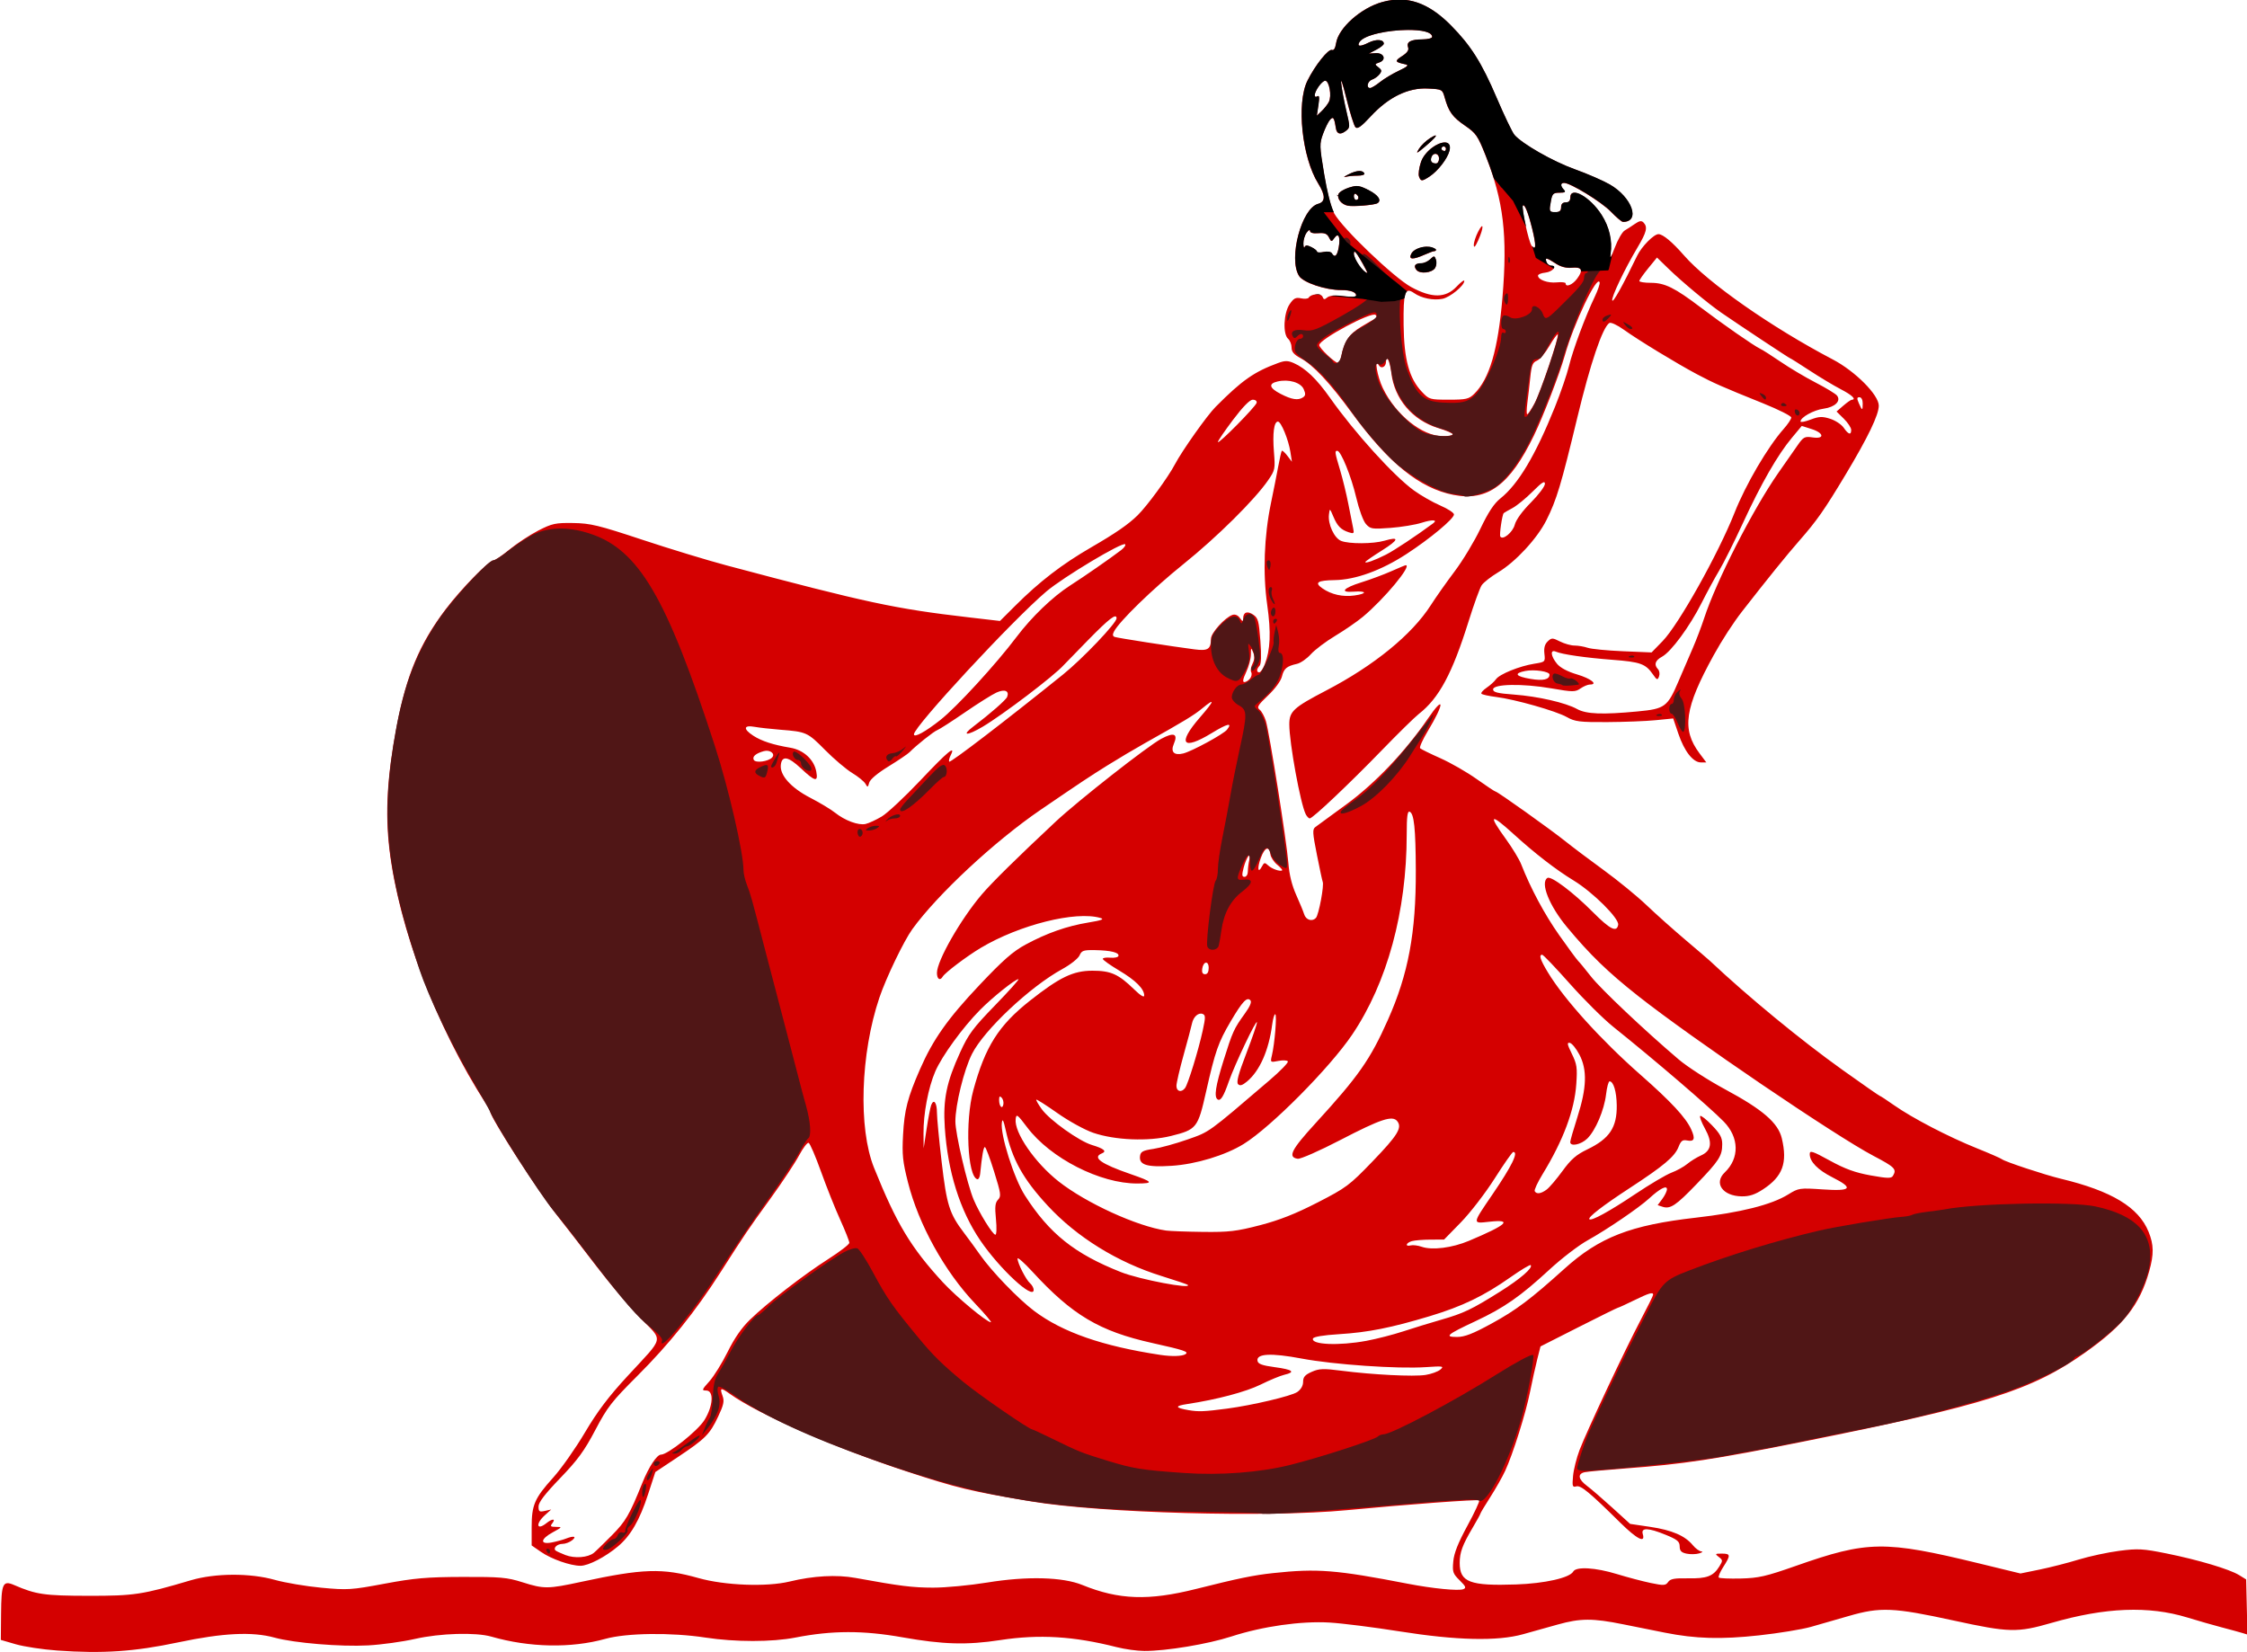
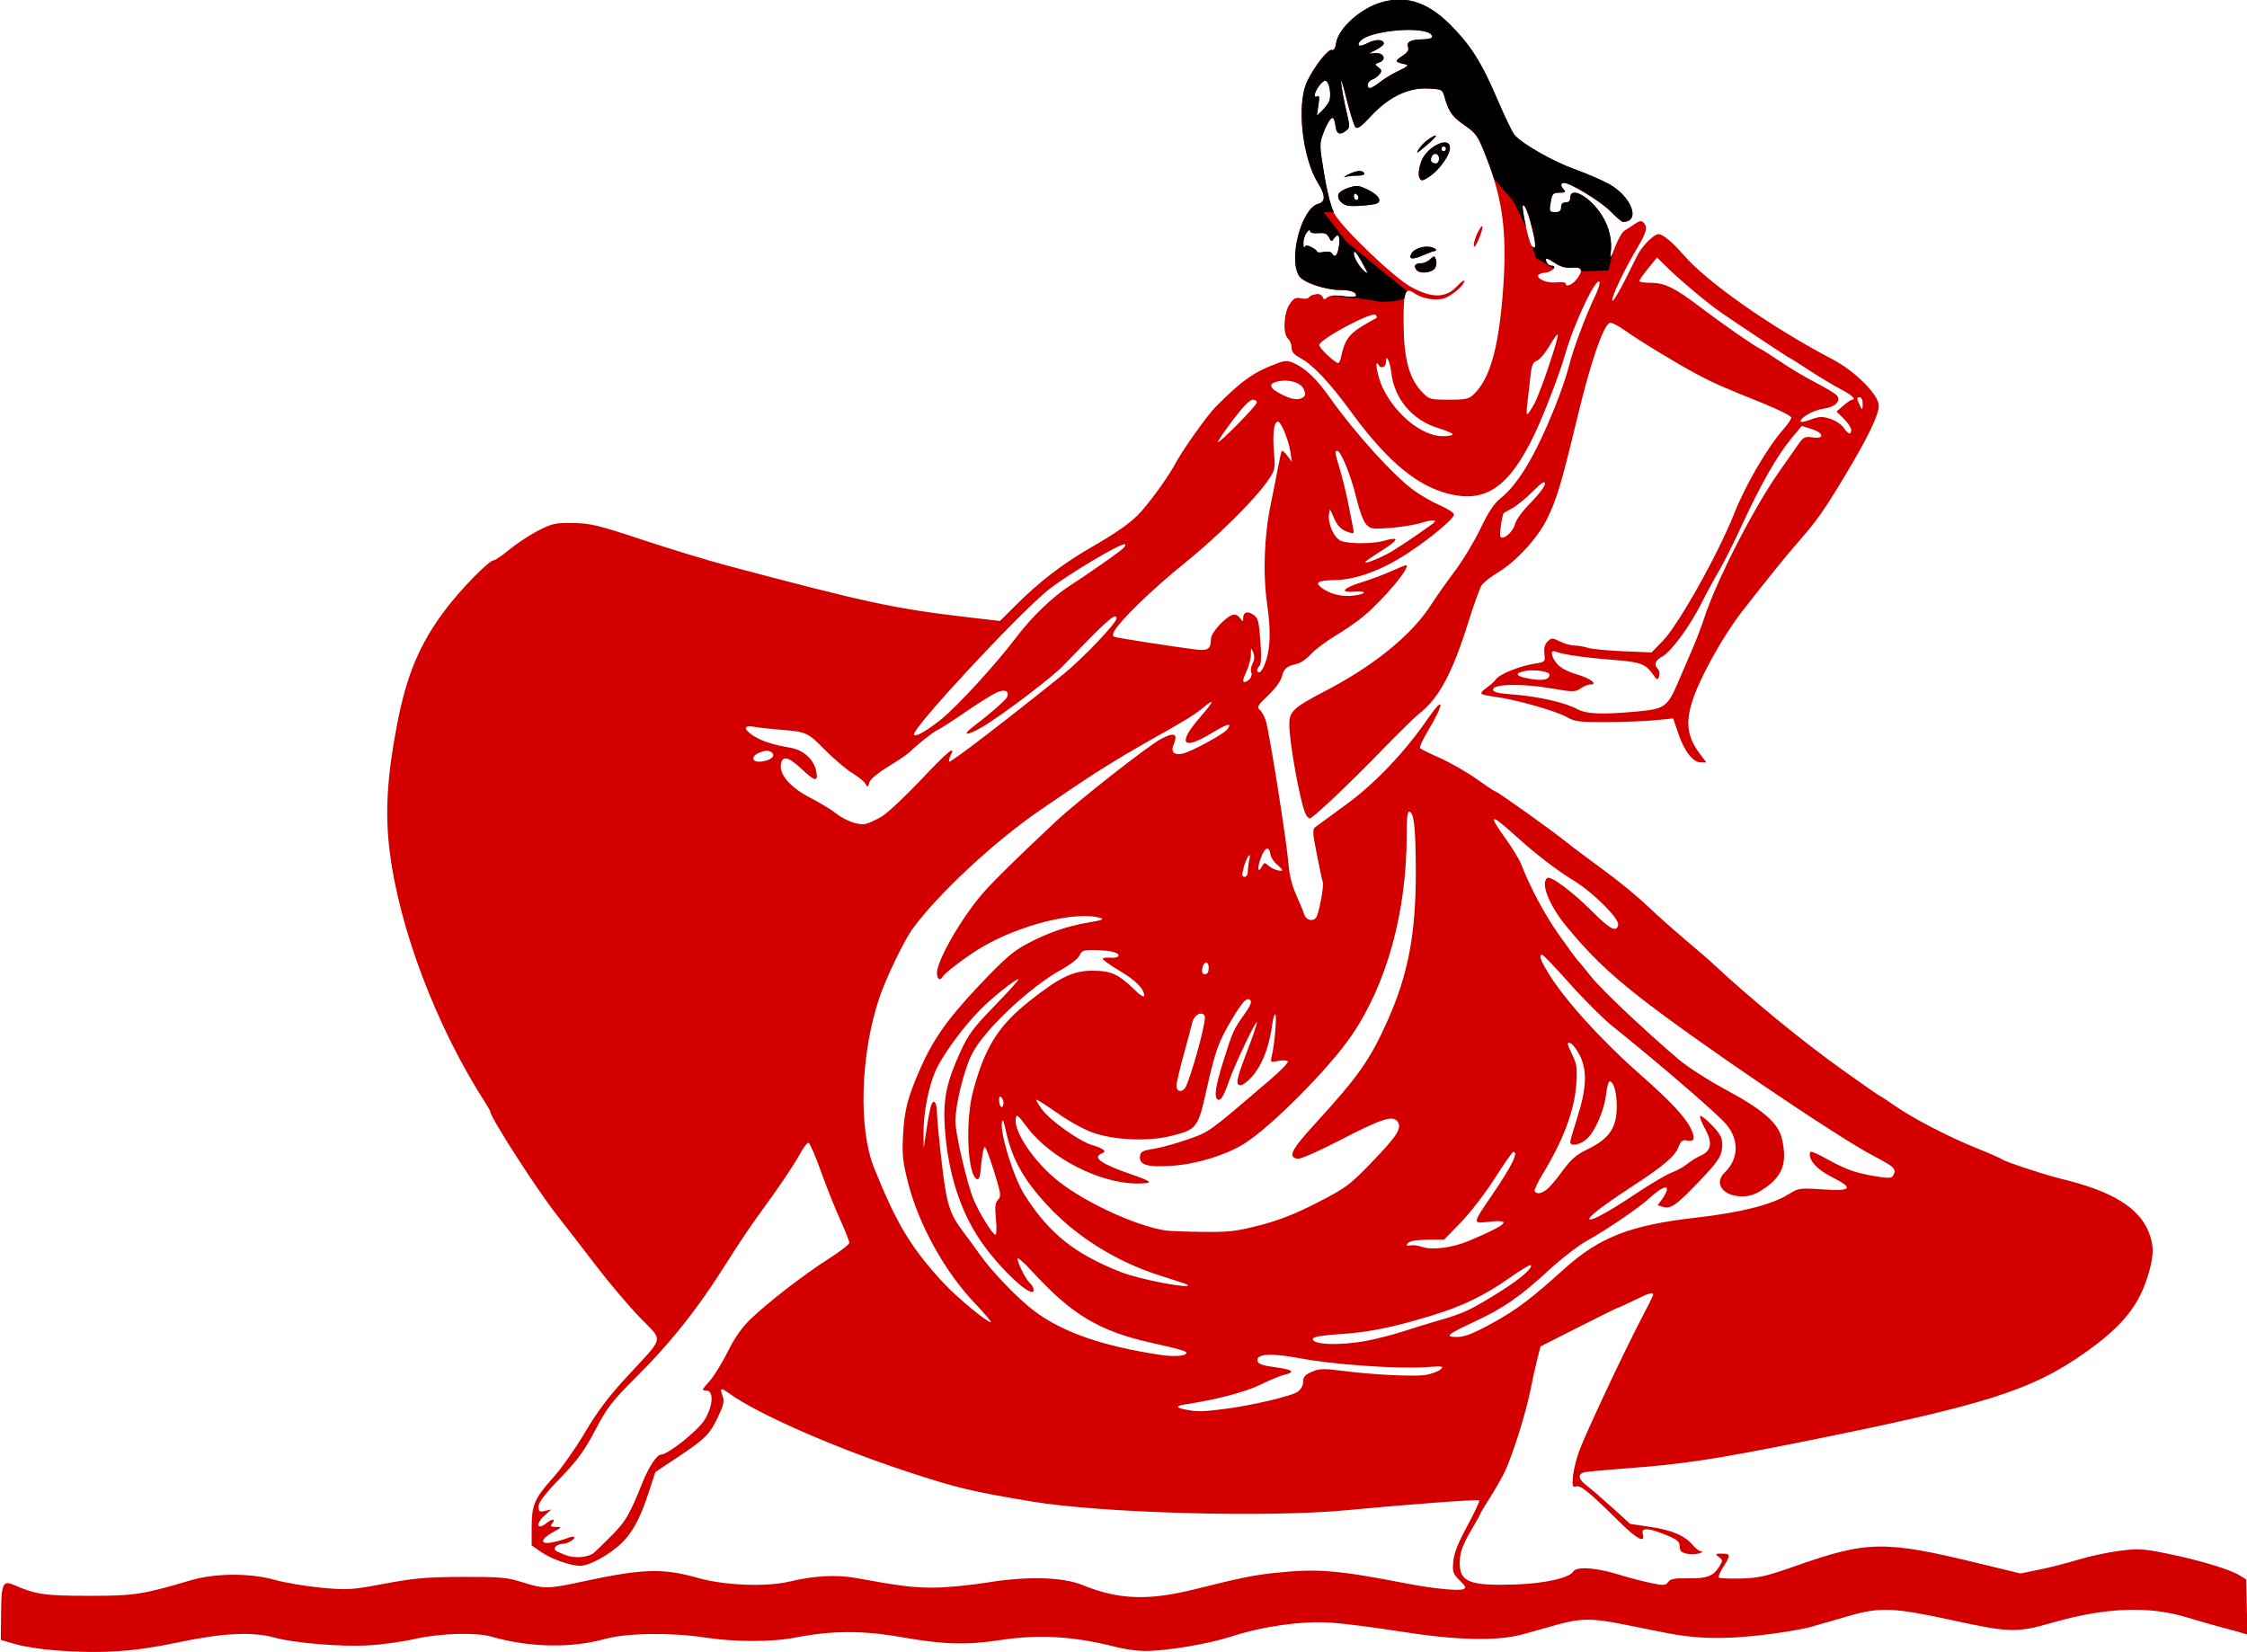
<svg xmlns="http://www.w3.org/2000/svg" xmlns:ns1="http://sodipodi.sourceforge.net/DTD/sodipodi-0.dtd" xmlns:ns2="http://www.inkscape.org/namespaces/inkscape" version="1.1" id="svg16535" viewBox="0 0 1844.139 1355.874" height="382.658mm" width="520.457mm" ns1:docname="ladyinreddances-remix.svg" ns2:version="0.92.2 5c3e80d, 2017-08-06">
  <ns1:namedview pagecolor="#ffffff" bordercolor="#666666" borderopacity="1" objecttolerance="10" gridtolerance="10" guidetolerance="10" ns2:pageopacity="0" ns2:pageshadow="2" ns2:window-width="1436" ns2:window-height="856" id="namedview32681" showgrid="false" ns2:snap-global="false" ns2:zoom="0.22" ns2:cx="1299.1879" ns2:cy="1075.0938" ns2:window-x="4" ns2:window-y="0" ns2:window-maximized="1" ns2:current-layer="layer1" />
  <defs id="defs16537" />
  <g transform="translate(612.571,-310.808)" id="layer1">
    <g transform="matrix(1.89,0,0,1.998,3337.666,2269.754)" id="g17094">
      <g id="g17100" />
    </g>
    <g id="g32704">
      <path id="path17098" d="m -2065.214,-302.478 c -6.325,-0.43 -14.425,-1.587 -18,-2.57 l -6.5,-1.788 0.102,-10.774 c 0.118,-12.427 0.768,-13.778 5.662,-11.771 9.509,3.899 13.185,4.404 32.236,4.43 19.915,0.027 23.451,-0.48 44.5,-6.379 10.568,-2.962 25.757,-3.028 36.5,-0.161 4.4,1.175 13.456,2.621 20.125,3.214 11.419,1.015 13.02,0.919 27.5,-1.648 12.915,-2.29 18.335,-2.735 33.875,-2.784 16.383,-0.051 19.356,0.199 25.98,2.185 9.364,2.808 11.048,2.796 25.64,-0.181 26.745,-5.457 35.163,-5.708 50.881,-1.518 11.378,3.033 29.595,3.685 39.5,1.415 10.342,-2.371 20.425,-2.895 28.599,-1.488 19.518,3.36 24.697,3.974 33.685,3.994 5.381,0.012 15.956,-0.931 23.5,-2.095 17.316,-2.672 32.779,-2.297 41.347,1.002 15.858,6.107 28.735,6.533 49.369,1.633 18.55,-4.405 24.915,-5.643 33.5,-6.517 19.181,-1.953 27.291,-1.346 58.5,4.379 10.684,1.96 22.026,3.015 24.053,2.237 1.374,-0.527 1.113,-1.128 -1.579,-3.643 -2.945,-2.751 -3.185,-3.425 -2.767,-7.773 0.328,-3.417 2.059,-7.55 6.132,-14.642 3.121,-5.434 5.427,-10.128 5.125,-10.43 -0.49,-0.49 -31.682,1.697 -57.463,4.029 -34.38,3.109 -106.821,1.211 -137,-3.589 -26.622,-4.234 -32.093,-5.478 -54,-12.274 -31.048,-9.631 -64.579,-23.538 -76.943,-31.911 -4.012,-2.717 -4.464,-2.585 -3.133,0.914 0.796,2.093 0.429,3.678 -1.955,8.448 -3.635,7.274 -5.529,9.067 -17.621,16.679 l -9.649,6.074 -3.141,9.113 c -3.687,10.695 -7.527,16.988 -13.058,21.4 -5.48,4.37 -12.853,7.987 -16.284,7.987 -4.376,0 -12.652,-2.749 -17.159,-5.7 l -4.056,-2.655 0,-7.421 c 0,-9.234 1.234,-11.926 9.389,-20.493 3.494,-3.67 9.67,-11.974 13.724,-18.452 5.482,-8.759 10.246,-14.726 18.587,-23.278 16.197,-16.608 15.602,-13.932 5.327,-23.959 -4.814,-4.697 -13.3,-14.166 -18.859,-21.041 -5.558,-6.875 -13.283,-16.325 -17.166,-21 -8.853,-10.659 -29.002,-40.269 -29.002,-42.62 0,-0.254 -0.833,-1.681 -1.85,-3.171 -21.515,-31.507 -37.894,-72.36 -41.924,-104.57 -1.897,-15.157 -0.965,-29.876 3.204,-50.639 4.19,-20.868 9.892,-33.729 21.24,-47.912 6.712,-8.389 18.826,-20.088 20.8,-20.088 0.649,0 3.798,-2.032 6.997,-4.516 3.199,-2.484 8.79,-5.961 12.425,-7.726 5.956,-2.893 7.448,-3.198 15.108,-3.089 7.513,0.107 10.995,0.903 30,6.859 11.825,3.706 28.25,8.438 36.5,10.515 61.252,15.423 73.171,17.841 105.429,21.386 l 13.429,1.476 6.587,-6.214 c 10.607,-10.006 20.291,-17.051 33.056,-24.047 10.553,-5.784 16.053,-9.372 20.084,-13.102 4.149,-3.838 13.287,-15.651 16.279,-21.043 3.038,-5.475 13.898,-19.986 17.587,-23.5 11.498,-10.954 16.724,-14.425 27.197,-18.061 2.96,-1.028 4.238,-1.022 6.782,0.032 5.081,2.104 9.964,6.532 15.737,14.269 10.655,14.278 27.636,32.011 36.431,38.044 3.034,2.081 8.19,4.87 11.459,6.199 3.269,1.329 5.943,2.982 5.943,3.673 0,1.766 -10.396,9.954 -20.682,16.289 -10.888,6.705 -22.058,10.539 -31.106,10.675 -7.498,0.112 -8.95,1.025 -5.367,3.373 3.937,2.58 8.848,3.613 13.969,2.938 5.668,-0.747 5.387,-1.976 -0.357,-1.562 -6.279,0.453 -4.61,-1.48 3.293,-3.814 3.987,-1.178 9.867,-3.247 13.066,-4.597 3.199,-1.351 6.011,-2.456 6.25,-2.456 2.833,0 -9.273,13.791 -18.566,21.15 -2.475,1.96 -7.875,5.483 -12,7.828 -4.125,2.345 -8.922,5.766 -10.661,7.602 -1.739,1.836 -4.439,3.608 -6,3.939 -4.47,0.946 -5.697,1.925 -6.553,5.227 -0.469,1.81 -2.949,5.014 -6.013,7.769 -4.477,4.025 -4.994,4.851 -3.651,5.837 0.86,0.632 2.077,2.723 2.704,4.648 1.552,4.764 9.035,49.452 9.768,58.339 0.398,4.826 1.516,9.117 3.429,13.161 1.561,3.3 3.084,6.798 3.385,7.773 0.756,2.448 3.462,3.286 5.152,1.596 1.238,-1.238 3.663,-13.564 2.925,-14.869 -0.155,-0.275 -1.27,-5.2 -2.478,-10.945 -1.936,-9.211 -2.018,-10.569 -0.693,-11.5 0.826,-0.58 6.92,-4.799 13.542,-9.375 12.408,-8.574 25.44,-21.553 35.351,-35.208 7.31,-10.071 7.216,-6.279 -0.131,5.275 -2.186,3.439 -3.66,6.561 -3.276,6.938 0.385,0.377 4.338,2.217 8.784,4.088 4.447,1.871 11.543,5.725 15.769,8.564 4.226,2.839 7.939,5.162 8.251,5.162 0.812,0 23.871,15.545 30.395,20.491 3.025,2.293 10.482,7.599 16.572,11.791 6.09,4.192 14.415,10.633 18.5,14.312 4.085,3.68 11.703,10.114 16.928,14.298 5.225,4.184 10.006,8.058 10.624,8.608 16.686,14.843 39.574,32.651 57.648,44.852 8.675,5.856 15.956,10.648 16.179,10.648 0.224,0 3.026,1.74 6.227,3.866 7.876,5.231 23.677,13 35.821,17.612 5.5,2.089 10.45,4.136 11,4.55 1.343,1.009 18.635,6.421 25.5,7.98 22.109,5.022 33.809,11.715 38.139,21.818 2.283,5.326 2.342,9.189 0.249,16.243 -4.072,13.724 -11.134,22.205 -27.732,33.306 -23.328,15.601 -43.346,21.591 -122.156,36.556 -38.956,7.397 -52.487,9.332 -77.5,11.083 -8.525,0.597 -16.512,1.296 -17.75,1.555 -3.19,0.667 -2.788,2.916 1,5.588 1.788,1.261 6.738,5.295 11,8.965 l 7.75,6.672 8.749,1.228 c 9.43,1.323 15.087,3.627 18.474,7.521 1.175,1.352 2.843,2.502 3.706,2.557 0.863,0.055 0.445,0.419 -0.93,0.809 -1.375,0.39 -3.841,0.441 -5.48,0.113 -2.304,-0.461 -2.984,-1.14 -3,-2.994 -0.017,-1.998 -1.015,-2.785 -5.984,-4.713 -7.66,-2.973 -10.912,-3.075 -10.036,-0.315 1.235,3.89 -2.527,2.073 -9.831,-4.75 -13.377,-12.495 -17.071,-15.378 -19.039,-14.863 -1.68,0.439 -1.825,-3.3e-4 -1.413,-4.288 0.253,-2.628 1.53,-7.437 2.839,-10.688 3.139,-7.796 19.833,-41.374 26.596,-53.497 2.941,-5.272 5.348,-9.885 5.348,-10.25 0,-1.2 -1.776,-0.703 -8.342,2.336 -3.565,1.65 -6.69,3 -6.944,3 -0.255,0 -7.925,3.577 -17.046,7.949 l -16.583,7.949 -1.419,5.301 c -0.781,2.916 -2.179,8.901 -3.108,13.301 -1.877,8.893 -7.429,25.58 -10.813,32.5 -1.21,2.475 -4.123,7.341 -6.473,10.813 -2.35,3.472 -4.272,6.501 -4.272,6.731 0,0.23 -1.482,2.789 -3.293,5.687 -4.544,7.272 -5.707,10.254 -5.707,14.628 0,7.882 4.397,9.464 24.5,8.814 12.434,-0.402 23.296,-2.724 24.8,-5.301 1.242,-2.13 9.638,-1.67 18.993,1.041 4.577,1.327 11.175,2.973 14.662,3.659 5.648,1.111 6.471,1.067 7.548,-0.405 0.954,-1.305 2.771,-1.623 8.642,-1.511 8.111,0.154 10.959,-0.857 13.55,-4.811 1.608,-2.455 1.599,-2.656 -0.191,-3.965 -1.747,-1.278 -1.651,-1.379 1.306,-1.379 3.856,0 3.93,0.632 0.642,5.478 -1.402,2.066 -2.279,4.027 -1.949,4.358 0.33,0.33 4.627,0.508 9.547,0.395 7.733,-0.178 10.959,-0.875 23.793,-5.145 31.29,-10.411 38.612,-10.508 79.658,-1.061 l 18,4.143 8.351,-1.617 c 4.593,-0.889 12.199,-2.732 16.901,-4.095 4.702,-1.363 12.644,-2.979 17.649,-3.592 8.129,-0.996 10.325,-0.88 20.599,1.089 13.828,2.649 27.287,6.449 31.453,8.879 l 3.047,1.778 0.284,11.322 0.284,11.322 -2.284,-0.662 c -1.256,-0.364 -5.209,-1.385 -8.784,-2.267 -3.575,-0.883 -10.325,-2.713 -15,-4.067 -16.849,-4.881 -35.62,-4.18 -59,2.2 -14.931,4.075 -18.402,3.996 -42.5,-0.968 -26.13,-5.383 -31.85,-5.619 -45.5,-1.878 -5.225,1.432 -12.65,3.45 -16.5,4.485 -3.85,1.035 -13.975,2.603 -22.5,3.485 -16.499,1.707 -27.529,1.41 -40.887,-1.102 -4.187,-0.787 -12.338,-2.334 -18.113,-3.437 -13.309,-2.542 -18.549,-2.523 -28.5,0.105 -4.4,1.162 -11.15,2.947 -15,3.968 -11.085,2.937 -28.877,2.548 -53.63,-1.173 -11.203,-1.684 -24.869,-3.314 -30.369,-3.623 -12.379,-0.694 -29.051,1.546 -42.725,5.743 -10.16,3.118 -28.194,5.952 -37.712,5.927 -3.06,-0.008 -8.489,-0.719 -12.064,-1.58 -18.63,-4.485 -33.597,-5.342 -50.5,-2.893 -14.492,2.1 -24.818,1.826 -42.417,-1.125 -17.208,-2.885 -30.579,-2.857 -46.583,0.097 -10.124,1.869 -26.116,1.871 -39,0.004 -14.835,-2.149 -34.246,-1.916 -43.5,0.524 -14.857,3.916 -32.939,3.582 -49.5,-0.916 -6.768,-1.838 -22.219,-1.403 -33.096,0.932 -5.447,1.169 -14.629,2.37 -20.404,2.67 -11.912,0.617 -32.127,-0.974 -40.677,-3.201 -9.653,-2.514 -22.425,-1.917 -41.775,1.953 -19.086,3.817 -32.835,4.694 -52.548,3.354 z m 233,-40.119 c 0.825,-0.626 4.333,-3.848 7.796,-7.161 6.068,-5.805 7.659,-8.389 13.251,-21.522 2.838,-6.665 6.327,-11.667 8.139,-11.667 2.938,0 15.903,-9.752 18.82,-14.155 3.82,-5.766 4.236,-12.178 0.792,-12.178 -2.029,0 -1.921,-0.297 1.361,-3.75 1.96,-2.062 5.539,-7.518 7.953,-12.122 2.973,-5.671 6.125,-9.961 9.77,-13.296 7.529,-6.889 23.147,-18.321 33.927,-24.832 5.008,-3.025 9.125,-6.019 9.149,-6.654 0.024,-0.635 -1.764,-4.921 -3.973,-9.525 -2.209,-4.604 -5.964,-13.511 -8.344,-19.794 -2.38,-6.283 -4.793,-11.578 -5.363,-11.768 -0.57,-0.19 -2.452,2.163 -4.182,5.228 -1.73,3.065 -7.296,11.002 -12.37,17.636 -10.061,13.157 -10.814,14.208 -21.748,30.377 -10.799,15.969 -22.218,29.414 -36.187,42.607 -11.011,10.399 -12.899,12.702 -18.148,22.136 -4.76,8.555 -7.619,12.259 -15.25,19.759 -6.689,6.574 -9.392,9.922 -9.392,11.634 0,2.097 0.35,2.328 2.75,1.817 l 2.75,-0.585 -2.75,2.354 c -4.176,3.574 -3.561,6.463 0.691,3.247 2.527,-1.911 4.154,-1.891 2.559,0.032 -1.057,1.274 -0.812,1.502 1.628,1.514 2.747,0.013 2.687,0.109 -1.378,2.19 -5.481,2.806 -5.761,5.163 -0.5,4.202 2.062,-0.377 4.792,-1.072 6.065,-1.545 3.526,-1.31 4.914,-0.97 2.744,0.672 -1.068,0.808 -2.954,1.468 -4.191,1.468 -2.212,0 -4.074,1.627 -3.042,2.659 0.289,0.289 2.247,1.154 4.35,1.922 4.026,1.47 9.753,1.053 12.324,-0.898 z m 275,-59.251 c 10.903,-1.359 27.952,-5.171 30.45,-6.807 1.62,-1.062 2.55,-2.593 2.55,-4.199 0,-1.975 0.821,-2.872 3.75,-4.101 3.198,-1.342 5.085,-1.41 12.824,-0.463 13.582,1.661 31.46,2.511 36.603,1.739 2.504,-0.375 5.401,-1.37 6.438,-2.211 1.716,-1.391 1.148,-1.48 -6.343,-0.992 -12.055,0.786 -39.969,-1.037 -53.875,-3.517 -13.302,-2.373 -19.765,-2.061 -19.206,0.926 0.243,1.298 2.006,1.908 7.562,2.613 7.788,0.989 9.127,2.008 4.094,3.113 -1.733,0.381 -6.346,2.186 -10.25,4.013 -6.416,3.001 -19.027,6.168 -31.895,8.009 -5.557,0.795 -5.391,1.533 0.565,2.509 4.281,0.702 6.789,0.607 16.731,-0.632 z m -18.078,-22.362 c 1.569,-0.993 -0.466,-1.64 -14.422,-4.582 -22.942,-4.837 -34.747,-11.481 -52.04,-29.292 -3.553,-3.659 -6.46,-6.083 -6.46,-5.385 0,1.878 3.615,8.625 5.427,10.128 0.865,0.718 1.573,1.937 1.573,2.709 0,4.338 -14.749,-8.573 -23.161,-20.275 -8.856,-12.319 -14.163,-28.277 -15.429,-46.399 -0.806,-11.532 0.724,-18.595 6.711,-30.974 3.58,-7.402 5.535,-9.888 15.142,-19.25 6.067,-5.912 10.628,-10.735 10.134,-10.718 -1.488,0.053 -11.273,7.46 -16.677,12.623 -7.495,7.161 -16.559,18.946 -19.443,25.278 -3.058,6.713 -5.194,17.403 -5.11,25.567 l 0.062,6 1.286,-8 c 0.707,-4.4 1.603,-8.785 1.99,-9.744 1.107,-2.74 2.495,-1.01 2.495,3.111 0,2.062 0.916,11.148 2.035,20.191 2.198,17.76 3.362,21.261 9.69,29.146 2.076,2.587 5.225,6.664 6.997,9.061 5.017,6.785 16.628,18.172 23.521,23.067 12.302,8.736 29.608,14.436 54.757,18.038 4.949,0.709 9.527,0.583 10.922,-0.3 z m 78.601,-5.484 c 4.412,-0.777 11.612,-2.528 16,-3.892 4.388,-1.364 11.77,-3.508 16.404,-4.763 9.803,-2.655 13.302,-4.235 25.69,-11.598 8.761,-5.208 14.297,-9.752 13.207,-10.841 -0.285,-0.285 -4.287,1.99 -8.893,5.056 -11.439,7.612 -20.832,11.894 -34.882,15.9 -16.806,4.791 -26.825,6.675 -39.428,7.413 -6.945,0.406 -11.101,1.069 -11.346,1.807 -0.839,2.535 11.334,3.016 23.247,0.919 z m 54.401,-7.135 c 10.634,-5.502 16.828,-9.912 31.538,-22.451 15.239,-12.99 28.693,-17.941 57.039,-20.992 19.434,-2.092 32.895,-5.292 40.155,-9.546 4.533,-2.656 4.97,-2.716 15.007,-2.068 12.484,0.807 13.58,-0.478 4.223,-4.95 -6.397,-3.058 -9.884,-6.434 -9.884,-9.57 0,-1.601 1.196,-1.233 8.75,2.693 6.572,3.416 10.963,4.926 17.643,6.068 7.361,1.258 9.038,1.291 9.735,0.192 1.74,-2.744 0.884,-3.577 -8.414,-8.195 -16.623,-8.255 -78.963,-48.311 -102.213,-65.676 -13.158,-9.827 -20.944,-16.961 -30.941,-28.348 -7.694,-8.763 -11.659,-18.194 -8.477,-20.16 1.552,-0.959 11.197,5.898 19.765,14.051 7.446,7.085 10.345,8.462 10.971,5.211 0.499,-2.592 -10.975,-13.391 -19.348,-18.211 -7.646,-4.401 -16.752,-11.057 -25.969,-18.983 -10.32,-8.874 -11.307,-8.3 -3.421,1.99 2.793,3.645 5.767,8.284 6.609,10.31 4.159,10.014 10.159,20.594 16.552,29.183 3.888,5.225 7.565,9.95 8.169,10.5 0.605,0.55 3.117,3.44 5.582,6.421 4.246,5.135 23.162,22.059 38.092,34.079 3.757,3.025 12.852,8.565 20.212,12.311 16.32,8.307 22.982,13.755 24.579,20.098 2.547,10.115 0.377,15.687 -8.165,20.968 -3.509,2.169 -5.937,2.921 -9.27,2.871 -8.254,-0.125 -12.209,-5.431 -7.336,-9.84 6.466,-5.852 6.282,-14.369 -0.451,-20.884 -6.23,-6.028 -29.913,-25.243 -47.945,-38.899 -4.267,-3.232 -12.776,-11.219 -18.907,-17.75 -6.132,-6.531 -11.52,-11.874 -11.974,-11.874 -1.547,0 -0.829,2.09 2.506,7.298 7.079,11.053 23.093,27.796 40.169,41.998 13.311,11.07 19.682,17.565 22.037,22.466 1.865,3.881 1.351,5.131 -1.856,4.518 -1.905,-0.364 -2.62,0.16 -3.666,2.683 -1.635,3.948 -6.442,7.773 -21.281,16.931 -11.587,7.151 -18.193,11.981 -17.43,12.744 0.851,0.851 8.686,-3.203 19.804,-10.247 6.434,-4.076 13.571,-8.072 15.86,-8.88 2.289,-0.808 5.37,-2.419 6.847,-3.581 1.477,-1.162 4.131,-2.717 5.899,-3.455 4.614,-1.928 5.164,-5.3 1.802,-11.038 -1.481,-2.527 -2.418,-4.869 -2.083,-5.204 0.335,-0.335 2.625,1.369 5.088,3.787 3.543,3.477 4.479,5.097 4.479,7.753 0,4.84 -1.278,6.728 -11.098,16.393 -9.08,8.937 -11.46,10.425 -14.918,9.328 l -2.016,-0.64 2.016,-2.562 c 1.109,-1.409 2.016,-3.193 2.016,-3.963 0,-1.783 -3.051,-0.295 -7.733,3.771 -4.444,3.859 -18.315,12.791 -26.767,17.235 -3.85,2.024 -11.275,7.413 -16.5,11.974 -12.627,11.024 -19.694,15.686 -32.13,21.198 -12.543,5.56 -13.687,6.492 -7.971,6.492 3.26,0 6.89,-1.341 15.024,-5.549 z m -224.302,-8.12 c -13.274,-13.188 -24.576,-32.487 -29.221,-49.898 -2.285,-8.563 -2.577,-11.244 -2.116,-19.433 0.575,-10.223 1.957,-15.282 7.376,-27 5.657,-12.232 12.011,-20.739 25.806,-34.55 10.257,-10.269 14.527,-13.812 20.035,-16.627 9.23,-4.716 17.938,-7.607 27.293,-9.062 5.798,-0.901 7.045,-1.353 5.173,-1.875 -10.678,-2.976 -35.142,2.815 -51.946,12.298 -6.008,3.39 -15.508,10.178 -16.506,11.793 -1.156,1.871 -2.514,1.055 -2.514,-1.511 0,-5.002 10.283,-22.023 19.471,-32.23 4.411,-4.9 15.367,-15.113 32.104,-29.927 9.698,-8.584 39.893,-30.997 45.797,-33.994 5.562,-2.824 7.406,-2.117 5.483,2.103 -1.503,3.299 0.149,4.853 4.137,3.894 3.818,-0.919 17.443,-7.927 18.957,-9.751 2.553,-3.077 0.288,-2.598 -6.66,1.409 -12.65,7.293 -15.028,4.4 -5.199,-6.327 6.54,-7.138 6.875,-8.343 1.055,-3.8 -3.535,2.76 -7.919,5.275 -24.644,14.138 -4.4,2.332 -11.825,6.501 -16.5,9.265 -8.065,4.768 -11.279,6.788 -29,18.23 -19.934,12.87 -44.759,34.723 -55.69,49.022 -3.679,4.812 -11.401,19.997 -14.302,28.125 -8.208,22.994 -9.23,53.642 -2.33,69.875 9.771,22.986 15.987,32.769 29.91,47.073 5.755,5.912 18.985,16.323 20.831,16.393 0.506,0.019 -2.554,-3.416 -6.799,-7.635 z m 92.296,-7.729 c -0.229,-0.219 -5.367,-1.856 -11.417,-3.637 -19.093,-5.622 -36.74,-15.944 -49.403,-28.894 -10.687,-10.929 -15.43,-19.006 -18.249,-31.071 -0.943,-4.035 -1.386,-4.846 -1.663,-3.045 -0.749,4.863 5.271,22.901 9.959,29.841 10.652,15.769 21.658,24.079 41.855,31.602 8.009,2.983 30.905,7.103 28.917,5.204 z m 122.083,-18.081 c 16.663,-6.641 19.244,-8.934 8.832,-7.846 -7.443,0.778 -7.484,1.097 1.421,-11.257 8.426,-11.691 11.394,-17.433 8.998,-17.411 -0.412,0.004 -4.038,4.903 -8.057,10.887 -4.031,6.002 -10.597,14.069 -14.643,17.993 l -7.336,7.113 -5.857,0.014 c -3.221,0.008 -6.869,0.285 -8.107,0.617 -2.622,0.703 -3.101,2.388 -0.5,1.76 0.963,-0.232 3.1,0.023 4.75,0.567 4.53,1.494 13.233,0.46 20.5,-2.437 z m -205.381,-8.931 c -0.525,-5.121 -0.341,-6.726 0.913,-7.98 1.427,-1.427 1.269,-2.485 -1.723,-11.59 -1.811,-5.511 -3.607,-10.02 -3.99,-10.02 -0.622,0 -1.254,3.381 -2.056,11 -0.145,1.375 -0.713,2.369 -1.263,2.209 -4.267,-1.24 -5.331,-23.876 -1.716,-36.498 5.128,-17.903 10.967,-26.654 24.562,-36.81 12.943,-9.669 18.807,-12.334 27.154,-12.342 8.004,-0.008 11.326,1.396 18.114,7.653 2.749,2.534 4.386,3.486 4.386,2.55 0,-2.743 -3.703,-6.245 -10.86,-10.271 -3.902,-2.195 -7.104,-4.348 -7.117,-4.784 -0.013,-0.436 1.439,-0.661 3.227,-0.5 1.788,0.161 3.389,-0.157 3.559,-0.707 0.431,-1.396 -3.296,-2.283 -10.08,-2.4 -5.078,-0.088 -5.896,0.173 -6.804,2.168 -0.571,1.253 -3.93,3.769 -7.506,5.623 -14,7.259 -33.948,24.998 -39.208,34.867 -3.476,6.522 -7.21,20.873 -7.21,27.713 0,5.026 5.12,25.751 7.932,32.108 2.432,5.498 8.273,14.421 9.44,14.421 0.513,0 0.62,-2.772 0.247,-6.41 z m 114.63,2.516 c 8.469,-2.082 15.45,-4.686 25,-9.325 12.509,-6.077 13.844,-7.02 23.868,-16.859 10.953,-10.751 12.992,-13.88 10.779,-16.546 -2.072,-2.496 -7.093,-0.927 -24.729,7.727 -9.005,4.419 -17.3,7.876 -18.49,7.706 -4.457,-0.638 -2.871,-3.652 7.64,-14.513 18.791,-19.418 23.819,-26.208 31.515,-42.559 8.86,-18.823 12.203,-35.763 12.11,-61.364 -0.063,-17.234 -0.76,-23.478 -2.696,-24.123 -0.939,-0.313 -1.248,2.014 -1.255,9.418 -0.026,31.552 -8.465,60.828 -23.68,82.149 -9.731,13.636 -35.244,37.958 -47.116,44.915 -7.936,4.651 -20.728,8.324 -31.212,8.963 -10.823,0.659 -14.316,-0.354 -13.794,-4.001 0.259,-1.813 1.221,-2.3 5.811,-2.947 3.025,-0.426 9.67,-2.158 14.767,-3.848 9.77,-3.24 8.601,-2.442 35.616,-24.307 4.696,-3.8 8.295,-7.302 7.999,-7.781 -0.296,-0.479 -2.142,-0.57 -4.103,-0.202 -3.528,0.662 -3.558,0.639 -2.837,-2.219 1.212,-4.811 2.235,-16.47 1.485,-16.933 -0.387,-0.239 -1.002,1.699 -1.367,4.305 -1.487,10.605 -5.417,18.98 -10.947,23.33 -2.008,1.579 -3.054,1.868 -3.858,1.065 -0.803,-0.804 0.165,-4.22 3.571,-12.594 2.571,-6.32 4.654,-12.069 4.63,-12.776 -0.059,-1.73 -9.649,17.313 -12.194,24.215 -2.304,6.249 -3.598,8.22 -4.876,7.43 -1.63,-1.007 -0.914,-5.484 2.55,-15.945 3.935,-11.884 4.512,-13.09 9.219,-19.257 2.326,-3.047 3.122,-4.851 2.44,-5.532 -1.489,-1.489 -3.464,0.519 -8.574,8.717 -5.353,8.588 -6.702,12.241 -10.65,28.828 -3.557,14.943 -4.082,15.568 -15.291,18.208 -9.784,2.304 -24.255,1.742 -33.702,-1.31 -3.673,-1.187 -10.574,-4.772 -15.5,-8.054 -4.883,-3.253 -9.037,-5.757 -9.23,-5.565 -0.193,0.192 0.878,1.96 2.38,3.929 3.426,4.491 16.19,13.108 21.764,14.693 5.167,1.469 6.588,2.583 4.374,3.433 -4.368,1.676 -0.589,4.269 12.422,8.526 9.766,3.195 10.248,3.836 2.911,3.864 -16.079,0.061 -37.676,-10.358 -47.815,-23.069 -4.277,-5.362 -4.713,-5.66 -4.998,-3.419 -0.704,5.522 8.29,17.9 18.607,25.609 11.873,8.871 34.154,18.512 46.706,20.209 1.65,0.223 8.85,0.472 16,0.553 11.268,0.127 14.566,-0.238 24.75,-2.742 z m 124.496,-14.64 c 1.205,-0.844 4.303,-4.28 6.886,-7.637 3.713,-4.825 5.97,-6.682 10.782,-8.871 9.643,-4.385 12.911,-9.016 12.782,-18.111 -0.08,-5.632 -1.413,-9.847 -3.116,-9.847 -0.467,0 -1.148,2.388 -1.512,5.306 -0.812,6.502 -4.564,14.859 -8.172,18.203 -2.699,2.502 -7.396,3.411 -7.396,1.432 0,-0.582 1.401,-5.195 3.113,-10.25 4.071,-12.02 4.32,-19.463 0.859,-25.68 -1.374,-2.469 -3.231,-4.63 -4.126,-4.802 -1.346,-0.259 -1.198,0.516 0.853,4.489 2.204,4.268 2.419,5.649 1.932,12.419 -0.775,10.767 -5.655,23.117 -14.611,36.974 -2.19,3.389 -3.739,6.555 -3.442,7.036 0.806,1.304 2.711,1.061 5.168,-0.66 z m -236.652,-37.772 c -0.792,-0.792 -1.094,-0.532 -1.094,0.94 0,2.644 1.399,4.047 1.844,1.85 0.189,-0.933 -0.148,-2.188 -0.75,-2.79 z m 79.65,-3.944 c 1.295,-1.636 5.816,-15.549 7.657,-23.56 1.26,-5.485 1.262,-6.382 0.012,-6.862 -1.865,-0.716 -4.063,1.143 -4.674,3.952 -0.266,1.221 -1.891,6.995 -3.611,12.831 -1.72,5.836 -3.128,11.574 -3.128,12.75 0,2.346 2.182,2.863 3.744,0.888 z m 10.256,-49.333 c 0,-3.133 -2.349,-2.79 -2.82,0.412 -0.212,1.442 0.208,2.172 1.25,2.172 1.021,0 1.57,-0.903 1.57,-2.583 z m 17.014,-39.667 c 0.01,-1.238 0.294,-3.375 0.636,-4.75 1.02,-4.099 -1.322,-1.024 -2.476,3.25 -0.823,3.047 -0.746,3.75 0.407,3.75 0.801,0 1.425,-0.98 1.433,-2.25 z m 12.706,-2.756 c -1.422,-1.119 -2.728,-3.002 -2.903,-4.186 -0.54,-3.666 -2.415,-3.06 -4.143,1.34 -1.689,4.3 -1.34,6.794 0.492,3.52 0.9,-1.608 1.204,-1.648 2.675,-0.345 1.604,1.421 5.239,2.624 6.062,2.006 0.221,-0.166 -0.761,-1.217 -2.183,-2.336 z m -171.72,-19.76 c 2.475,-1.391 10.053,-8.088 16.841,-14.882 11.88,-11.891 15.499,-14.724 13.113,-10.266 -0.614,1.147 -0.889,2.313 -0.611,2.591 0.544,0.544 24.407,-16.741 49.376,-35.767 8.438,-6.429 23.28,-21.155 23.28,-23.097 0,-2.242 -3.174,0.051 -12.372,8.937 -5.55,5.362 -10.325,9.998 -10.61,10.302 -4.106,4.371 -26.398,20.393 -35.268,25.349 -6.633,3.706 -9.28,3.699 -4.122,-0.011 7.621,-5.48 14.35,-11.053 14.861,-12.307 1.013,-2.49 -1.049,-3.294 -4.607,-1.796 -1.86,0.783 -8.015,4.436 -13.679,8.118 -5.663,3.682 -11.063,6.967 -12,7.3 -1.609,0.572 -9.073,6.185 -12.091,9.092 -0.764,0.736 -4.883,3.368 -9.154,5.85 -4.823,2.802 -7.997,5.335 -8.377,6.683 -0.558,1.979 -0.702,2.018 -1.635,0.44 -0.563,-0.952 -3.143,-2.942 -5.734,-4.423 -2.591,-1.481 -7.897,-5.737 -11.791,-9.458 -7.609,-7.271 -8.086,-7.476 -19.42,-8.319 -4.125,-0.307 -9.188,-0.845 -11.25,-1.195 -4.745,-0.806 -4.979,0.899 -0.5,3.652 3.599,2.212 8.631,3.759 16.042,4.93 5.787,0.915 10.323,4.842 11.31,9.793 0.885,4.438 -0.504,4.166 -6.664,-1.305 -5.555,-4.934 -8.269,-5.371 -8.733,-1.406 -0.494,4.217 4.415,9.393 12.795,13.491 4.125,2.017 8.964,4.772 10.754,6.122 4.292,3.237 10.141,5.284 13.246,4.634 1.375,-0.288 4.525,-1.662 7,-3.053 z m -47.581,-24.252 c 1.534,-1.534 -0.928,-3.326 -3.596,-2.617 -3.561,0.947 -5.158,2.284 -4.33,3.625 0.827,1.338 6.272,0.646 7.926,-1.008 z m 73.081,-15.431 c 7.023,-5.24 24.089,-22.831 33.034,-34.05 6.588,-8.264 15.758,-16.596 23.293,-21.164 6.303,-3.821 17.659,-11.279 22.177,-14.563 1.307,-0.95 2.083,-2.019 1.726,-2.377 -1.105,-1.105 -26.835,13.468 -34.229,19.388 -14.505,11.612 -57.5,55.479 -57.5,58.668 0,1.536 4.907,-0.982 11.5,-5.901 z m 134.464,-17.006 c 0.665,-0.801 0.892,-1.969 0.504,-2.595 -0.387,-0.627 -0.129,-2.214 0.574,-3.527 0.904,-1.689 0.988,-3.04 0.285,-4.615 -0.924,-2.072 -0.994,-2.012 -0.994,0.858 0,1.696 -0.918,4.941 -2.041,7.21 -1.427,2.884 -1.664,4.126 -0.789,4.126 0.689,0 1.796,-0.655 2.461,-1.456 z m 6.364,-5.794 c 2.475,-5.938 2.798,-13.156 1.094,-24.442 -1.955,-12.945 -1.362,-28.253 1.618,-41.808 1.088,-4.95 2.503,-11.7 3.145,-15 0.641,-3.3 1.343,-6.218 1.559,-6.485 0.216,-0.267 1.295,0.633 2.397,2 l 2.004,2.485 -0.652,-4 c -0.823,-5.05 -4.052,-12.5 -5.418,-12.5 -1.718,0 -2.385,4.806 -1.735,12.496 0.591,6.992 0.497,7.43 -2.498,11.563 -5.782,7.982 -22.262,23.421 -36.785,34.461 -13.338,10.139 -27.911,23.533 -30.189,27.744 -0.674,1.246 -0.574,1.892 0.339,2.197 1.309,0.437 24.793,3.894 34.666,5.102 5.826,0.713 7.083,-0.059 7.112,-4.365 0.016,-2.403 6.051,-8.732 9.339,-9.792 1.13,-0.365 2.354,0.112 3.218,1.252 1.253,1.654 1.398,1.669 1.427,0.15 0.048,-2.562 1.854,-3.155 4.442,-1.46 2.044,1.339 2.408,2.62 3.04,10.702 0.483,6.178 0.364,9.535 -0.366,10.265 -1.352,1.352 -1.401,2.684 -0.098,2.684 0.543,0 1.596,-1.462 2.341,-3.25 z m 52.664,-45.104 c 3.574,-1.708 13.343,-7.839 20.461,-12.842 2.177,-1.53 -0.317,-1.649 -4.999,-0.24 -2.724,0.82 -8.816,1.766 -13.536,2.101 -7.986,0.567 -8.726,0.456 -10.647,-1.606 -1.172,-1.258 -2.991,-5.964 -4.21,-10.888 -2.146,-8.675 -6.649,-19.172 -8.225,-19.172 -1.177,0 -1.071,0.678 1.25,8 1.133,3.575 2.752,9.875 3.596,14 0.844,4.125 1.773,8.563 2.064,9.861 0.471,2.103 0.268,2.281 -1.859,1.628 -3.458,-1.062 -4.998,-2.541 -6.759,-6.489 -1.543,-3.459 -1.565,-3.469 -1.902,-0.853 -0.513,3.993 2.273,9.713 5.29,10.859 3.429,1.304 13.979,1.261 18.793,-0.075 6.723,-1.867 6.324,-0.397 -1.088,4.007 -3.972,2.36 -7.221,4.494 -7.221,4.744 0,0.698 4.021,-0.66 8.991,-3.035 z m -56.168,-62.368 c 0.181,-0.717 -0.549,-1.278 -1.664,-1.278 -1.291,0 -4.293,2.891 -8.568,8.25 -3.619,4.537 -6.583,8.647 -6.586,9.133 -0.01,1.213 16.415,-14.513 16.818,-16.105 z m 20.12,-2.222 c 1.144,-0.724 1.212,-1.42 0.329,-3.359 -1.26,-2.766 -6.526,-4.24 -11.356,-3.179 -4.095,0.899 -3.629,2.686 1.334,5.107 4.812,2.348 7.595,2.759 9.693,1.431 z m 1.172,171.159 c -2.268,-4.237 -7.094,-29.218 -7.108,-36.791 -0.01,-5.392 1.774,-6.948 15.992,-13.954 20.81,-10.254 37.282,-22.963 45.474,-35.089 2.186,-3.235 6.843,-9.482 10.349,-13.882 3.506,-4.4 8.534,-12.275 11.172,-17.5 3.425,-6.782 5.9,-10.332 8.651,-12.408 7.79,-5.877 15.231,-17.674 23.711,-37.592 2.459,-5.775 5.214,-13.378 6.122,-16.896 1.733,-6.711 7.062,-20.245 11.197,-28.434 1.341,-2.656 2.282,-5.297 2.091,-5.87 -1.081,-3.243 -11.221,16.89 -15.125,30.03 -2.21,7.439 -9.383,25.025 -13.428,32.92 -10.408,20.315 -20.101,27.09 -34.865,24.37 -14.661,-2.701 -28.113,-12.951 -44.124,-33.62 -9.783,-12.629 -16.843,-19.754 -22.366,-22.571 -2.832,-1.445 -3.86,-2.597 -3.86,-4.327 0,-1.296 -0.675,-2.917 -1.5,-3.602 -2.352,-1.952 -1.966,-10.536 0.637,-14.193 1.761,-2.474 2.635,-2.902 4.961,-2.437 1.553,0.311 3.06,0.183 3.348,-0.283 0.997,-1.613 5.429,-1.853 6.015,-0.326 0.442,1.153 0.868,1.211 1.997,0.273 0.973,-0.807 3.225,-0.968 6.988,-0.497 3.524,0.44 5.553,0.325 5.553,-0.314 0,-1.384 -2.499,-2.222 -6.626,-2.222 -6.755,0 -16.384,-3.087 -18.18,-5.827 -4.674,-7.133 1.116,-27.779 8.295,-29.58 3.24,-0.813 3.256,-3.506 0.051,-8.364 -7.061,-10.699 -9.532,-32.959 -4.688,-42.229 3.273,-6.263 9.133,-13.22 10.648,-12.639 0.806,0.309 1.456,-0.699 1.795,-2.787 1.015,-6.255 10.79,-14.489 20.081,-16.916 10.652,-2.782 19.925,0.2 29.73,9.561 8.64,8.248 13.385,15.353 19.903,29.8 3.317,7.352 6.784,14.2 7.705,15.217 3.356,3.708 16.722,10.922 26.196,14.137 5.341,1.813 12.147,4.608 15.123,6.212 9.732,5.242 13.585,15.415 5.839,15.415 -0.531,0 -2.917,-1.913 -5.303,-4.25 -4.088,-4.005 -17.591,-11.832 -20.318,-11.776 -1.581,0.032 -1.603,1.273 -0.05,2.826 0.933,0.933 0.517,1.2 -1.875,1.2 -2.644,0 -3.163,0.438 -3.7,3.125 -0.929,4.646 -0.841,4.875 1.875,4.875 1.833,0 2.5,-0.533 2.5,-2 0,-1.333 0.667,-2 2,-2 1.333,0 2,-0.667 2,-2 0,-4.832 8.574,-0.311 13.606,7.174 3.333,4.959 4.697,10.589 3.87,15.974 -0.375,2.443 0.136,1.732 1.884,-2.62 1.319,-3.285 3.239,-6.435 4.265,-7 1.026,-0.565 3.035,-1.795 4.464,-2.734 1.966,-1.292 2.879,-1.425 3.754,-0.55 1.877,1.877 1.355,3.911 -2.632,10.257 -5.667,9.02 -11.407,20.414 -10.96,21.755 0.344,1.032 4.495,-6.021 10.823,-18.388 1.945,-3.801 7.239,-8.871 9.252,-8.86 1.935,0.011 5.958,3.181 11.101,8.748 10.438,11.298 38,29.53 64.573,42.715 9.769,4.847 20.002,14.572 19.995,19.002 -0.01,3.777 -4.703,13.005 -14.379,28.249 -9.265,14.596 -12.499,18.965 -20.175,27.244 -5.436,5.863 -13.825,15.673 -24.737,28.925 -3.893,4.728 -8.824,11.911 -12.432,18.111 -12.608,21.662 -13.939,30.386 -6.141,40.25 l 2.965,3.75 -2.36,0 c -3.398,0 -7.173,-4.552 -9.768,-11.779 l -2.255,-6.279 -7.606,0.715 c -4.183,0.393 -13.681,0.743 -21.106,0.779 -11.952,0.057 -13.959,-0.181 -17.5,-2.075 -4.661,-2.492 -22.457,-7.275 -30.699,-8.251 -3.134,-0.371 -5.986,-0.962 -6.337,-1.313 -0.351,-0.351 0.638,-1.454 2.199,-2.451 1.56,-0.997 3.403,-2.577 4.095,-3.511 1.554,-2.097 10.187,-5.405 16.625,-6.371 4.762,-0.714 4.802,-0.751 4.409,-4.117 -0.279,-2.388 0.145,-3.886 1.427,-5.047 1.696,-1.534 2.071,-1.533 5.336,0.024 1.932,0.921 4.78,1.675 6.329,1.675 1.549,0 4.122,0.415 5.716,0.921 1.595,0.507 8.486,1.143 15.314,1.413 l 12.415,0.492 4.798,-4.663 c 6.93,-6.736 24.129,-35.762 31.204,-52.663 4.894,-11.69 14.451,-27.121 21.369,-34.5 1.805,-1.925 3.285,-4.025 3.29,-4.666 0,-0.641 -5.504,-3.267 -12.241,-5.834 -17.859,-6.806 -21.536,-8.337 -28.75,-11.972 -8.914,-4.492 -25.415,-13.996 -31.668,-18.24 -2.913,-1.977 -5.683,-3.189 -6.348,-2.778 -2.964,1.832 -8.224,16.549 -13.936,38.99 -6.987,27.455 -8.957,33.637 -13.379,41.984 -3.97,7.496 -13.398,17.144 -20.911,21.4 -3.158,1.789 -6.403,4.198 -7.213,5.354 -0.809,1.156 -3.343,7.762 -5.63,14.682 -7.136,21.591 -12.865,31.686 -21.667,38.182 -1.788,1.319 -9.011,8.024 -16.052,14.899 -14.134,13.801 -30.004,28 -31.296,28 -0.457,0 -1.261,-0.803 -1.786,-1.784 z m 144.23,-42.167 c 11.762,-1.051 12.925,-1.864 17.655,-12.361 1.782,-3.953 4.539,-10.01 6.128,-13.459 1.589,-3.449 3.855,-9.074 5.037,-12.5 5.252,-15.228 21.219,-44.802 32.248,-59.729 3.048,-4.125 6.789,-9.194 8.314,-11.265 2.539,-3.448 3.089,-3.721 6.522,-3.238 5.328,0.749 4.972,-1.814 -0.478,-3.447 l -4.229,-1.267 -4.284,4.859 c -6.194,7.025 -13.37,18.844 -21.272,35.036 -3.805,7.797 -8.44,16.572 -10.299,19.5 -1.859,2.928 -5.3,8.922 -7.646,13.321 -5.151,9.659 -13.206,20.018 -17.154,22.059 -3.048,1.576 -3.632,3.298 -1.756,5.175 0.623,0.623 0.816,1.951 0.429,2.95 -0.632,1.631 -0.911,1.534 -2.727,-0.948 -3.094,-4.228 -5.427,-5.019 -17.334,-5.875 -11.859,-0.853 -21.946,-2.224 -24.75,-3.362 -2.54,-1.032 -2.254,1.813 0.5,4.972 1.44,1.651 4.569,3.228 8.691,4.38 5.979,1.671 9.329,4.151 5.607,4.151 -0.89,0 -2.732,0.73 -4.093,1.621 -2.284,1.496 -3.263,1.492 -12.715,-0.054 -12.441,-2.035 -25.241,-1.815 -25.241,0.432 0,1.176 1.944,1.635 9,2.124 10.458,0.726 22.495,3.332 27.5,5.953 3.984,2.087 10.97,2.345 26.345,0.971 z m -38.345,-15.126 c 0,-1.286 -6.596,-2.221 -10.5,-1.489 -5.14,0.964 -4.276,2.215 2.25,3.259 5.484,0.877 8.25,0.284 8.25,-1.77 z m -15.087,-61.569 c 0.564,-2.041 3.271,-5.566 7.003,-9.118 3.346,-3.184 6.084,-6.63 6.084,-7.658 0,-1.429 -1.249,-0.687 -5.308,3.152 -2.919,2.761 -6.857,5.809 -8.75,6.772 -1.893,0.964 -3.612,1.902 -3.819,2.085 -0.669,0.591 -1.958,8.871 -1.497,9.616 1.038,1.679 5.417,-1.7 6.287,-4.85 z m -26.913,-37.116 c 0,-0.419 -2.84,-1.576 -6.311,-2.57 -11.226,-3.215 -19.115,-12.024 -20.387,-22.765 -0.539,-4.551 -2.302,-8.013 -2.302,-4.52 0,2.136 -2.061,3.131 -3.096,1.496 -2.144,-3.385 -0.702,4.587 1.681,9.288 5.605,11.061 17.155,19.834 26.112,19.834 2.367,0 4.304,-0.343 4.304,-0.762 z m 173,-1.836 c 0,-0.879 -1.431,-2.935 -3.18,-4.569 l -3.18,-2.97 2.93,-2.395 c 1.611,-1.317 3.267,-2.411 3.68,-2.431 2.142,-0.103 0.148,-1.915 -4.75,-4.317 -3.025,-1.484 -9.136,-4.952 -13.579,-7.708 -4.444,-2.756 -8.232,-5.011 -8.418,-5.011 -0.333,0 -22.15,-13.67 -30.003,-18.798 -5.616,-3.668 -17.092,-12.718 -22.915,-18.072 l -4.915,-4.519 -3.832,4.444 c -2.108,2.444 -3.834,4.782 -3.835,5.194 -10e-4,0.412 2.265,0.75 5.037,0.75 5.999,0 10.334,2.021 21.46,10.004 9.646,6.921 23.245,15.863 26,17.095 1.1,0.492 5.15,2.93 9,5.418 3.85,2.488 10.651,6.307 15.113,8.486 4.462,2.179 8.617,4.57 9.233,5.312 1.857,2.238 -0.881,4.749 -5.881,5.395 -4.279,0.553 -9.965,3.54 -9.965,5.235 0,0.444 1.968,0.1 4.373,-0.764 3.658,-1.315 5.044,-1.371 8.479,-0.342 2.258,0.677 4.903,2.326 5.877,3.665 2.059,2.831 3.271,3.164 3.271,0.899 z m -137.629,-10.651 c 2.632,-4.556 10.93,-27.783 10.19,-28.523 -0.245,-0.245 -1.88,1.888 -3.635,4.739 -1.754,2.851 -4.187,5.563 -5.407,6.027 -1.823,0.693 -2.328,1.881 -2.84,6.675 -0.343,3.208 -0.922,7.97 -1.287,10.582 -0.365,2.612 -0.397,4.75 -0.071,4.75 0.327,0 1.699,-1.913 3.049,-4.25 z m 142.629,-0.25 c 0,-1.481 -0.573,-2.5 -1.406,-2.5 -1.141,0 -1.188,0.47 -0.25,2.492 1.447,3.12 1.656,3.12 1.656,0.008 z m -168.723,-3.881 c 6.657,-6.169 10.366,-18.098 12.277,-39.486 2.286,-25.58 0.503,-39.772 -7.345,-58.469 -3.381,-8.056 -4.166,-9.132 -8.895,-12.197 -5.448,-3.531 -7.124,-5.707 -8.832,-11.468 -1.03,-3.472 -1.088,-3.502 -7.354,-3.8 -8.543,-0.406 -17.077,3.522 -24.769,11.401 -4.145,4.245 -5.796,5.361 -6.658,4.499 -0.631,-0.631 -2.4,-5.974 -3.932,-11.873 -1.532,-5.9 -2.557,-8.701 -2.279,-6.226 0.278,2.475 1.281,7.584 2.228,11.353 1.674,6.664 1.668,6.892 -0.208,8.263 -2.383,1.742 -3.913,1.317 -4.318,-1.199 -0.691,-4.29 -1.155,-4.891 -2.583,-3.345 -0.725,0.785 -2.069,3.374 -2.986,5.754 -1.585,4.112 -1.562,4.93 0.469,16.5 1.335,7.604 2.998,13.675 4.431,16.173 3.487,6.079 25.951,26.403 33.435,30.25 8.942,4.596 14.941,4.551 19.642,-0.15 1.87,-1.87 3.4,-2.951 3.4,-2.401 0,1.944 -6.19,6.746 -9.493,7.366 -3.962,0.743 -9.066,-0.23 -12.293,-2.345 -3.996,-2.618 -4.73,-0.517 -4.571,13.087 0.165,14.13 2.413,21.922 7.918,27.443 3.145,3.155 3.488,3.25 11.694,3.25 7.518,0 8.738,-0.263 11.023,-2.381 z m -25.103,-50.91 c -1.389,-1.674 -0.562,-2.709 2.164,-2.709 1.103,0 2.818,-0.736 3.812,-1.636 1.678,-1.518 1.857,-1.509 2.488,0.136 0.374,0.975 0.226,2.498 -0.33,3.386 -1.308,2.09 -6.636,2.629 -8.135,0.823 z m -2.217,-6.628 c 1.173,-2.191 5.992,-3.55 9.096,-2.564 1.154,0.366 1.876,0.887 1.606,1.158 -0.271,0.271 -0.642,0.43 -0.825,0.355 -0.183,-0.075 -2.006,0.562 -4.051,1.417 -5.249,2.193 -7.132,2.075 -5.826,-0.365 z m 27.166,-3.581 c -0.022,-1.1 0.823,-3.575 1.877,-5.5 2.481,-4.532 2.525,-1.72 0.055,3.5 -1.265,2.673 -1.906,3.337 -1.932,2 z m -54.8,-16.168 c -2.776,-0.577 -4.708,-2.885 -3.987,-4.763 0.307,-0.801 2.343,-1.991 4.524,-2.645 3.509,-1.051 4.492,-0.933 8.553,1.033 4.183,2.025 5.76,4.23 3.838,5.369 -1.274,0.756 -10.628,1.483 -12.927,1.006 z m 4.677,-3.273 c 0,-0.518 -0.45,-1.219 -1,-1.559 -0.55,-0.34 -1,0.084 -1,0.941 0,0.857 0.45,1.559 1,1.559 0.55,0 1,-0.423 1,-0.941 z m 26.302,-8.713 c -0.349,-0.91 0,-3.49 0.781,-5.735 2.468,-7.112 14.166,-11.726 12.456,-4.913 -0.81,3.229 -5.049,8.431 -8.694,10.671 -3.31,2.034 -3.755,2.031 -4.543,-0.023 z m 8.697,-7.346 c 0,-2.274 -2.508,-2.725 -3.324,-0.598 -0.628,1.635 0.11,2.598 1.991,2.598 0.733,0 1.333,-0.9 1.333,-2 z m 3,-4 c 0,-0.55 -0.45,-1 -1,-1 -0.55,0 -1,0.45 -1,1 0,0.55 0.45,1 1,1 0.55,0 1,-0.45 1,-1 z m -42.5,10.56 c 3.547,-1.738 6.144,-1.946 7,-0.56 0.367,0.593 -0.796,1 -2.859,1 -1.913,0 -4.301,0.232 -5.309,0.515 -1.008,0.283 -0.482,-0.146 1.168,-0.955 z m 30.795,-10.607 c 0.891,-1.359 3.055,-3.32 4.81,-4.357 4.156,-2.455 2.975,-0.62 -2.281,3.543 -3.657,2.896 -3.957,2.993 -2.529,0.814 z m -33.753,85.296 c 1.315,-6.235 3.411,-9.183 8.672,-12.2 2.907,-1.667 5.736,-3.204 6.285,-3.416 0.667,-0.257 0.667,-0.733 0,-1.43 -1.53,-1.599 -24.5,10.009 -24.5,12.382 0,1.204 6.816,7.314 8.231,7.379 0.402,0.018 0.992,-1.204 1.311,-2.716 z m 102.412,-31.919 c 2.803,-3.564 2.12,-4.899 -2.303,-4.502 -2.424,0.218 -4.797,-0.374 -7.024,-1.75 -4,-2.472 -4.758,-2.582 -3.989,-0.579 0.317,0.825 1.24,1.5 2.052,1.5 2.857,0 0.617,2.504 -2.517,2.813 -1.745,0.172 -3.173,0.719 -3.173,1.215 0,1.706 4.228,3.16 8.111,2.79 2.139,-0.204 3.889,-0.021 3.889,0.406 0,1.745 2.992,0.602 4.954,-1.893 z m -93.033,-6.081 c -2.978,-4.981 -3.921,-5.986 -3.921,-4.173 0,2.216 4.139,7.829 5.832,7.907 0.182,0.008 -0.677,-1.672 -1.91,-3.735 z m -10.484,-6.767 c 0.813,-4.333 -0.141,-6.271 -1.902,-3.863 -1.195,1.635 -1.337,1.619 -2.344,-0.263 -0.818,-1.529 -1.915,-1.936 -4.632,-1.722 -2.257,0.178 -3.571,-0.162 -3.592,-0.927 -0.017,-0.664 -0.693,-0.334 -1.5,0.733 -0.807,1.068 -1.433,3.093 -1.389,4.5 0.043,1.407 0.289,2.048 0.545,1.424 0.347,-0.846 1.088,-0.846 2.913,0 1.346,0.624 2.451,1.461 2.455,1.86 0,0.399 1.303,0.466 2.886,0.149 1.637,-0.327 3.172,-0.101 3.559,0.525 1.245,2.015 2.333,1.139 2.999,-2.416 z m 84.028,-7.615 c -1.698,-6.551 -3.309,-10.358 -4.064,-9.603 -0.739,0.739 2.571,14.996 3.835,16.52 1.913,2.304 1.992,-0.112 0.229,-6.917 z m -88.281,-52.212 c 1.291,-2.412 0.127,-8.656 -1.615,-8.656 -1.412,0 -4.57,4.162 -4.57,6.024 0,0.602 0.518,0.774 1.152,0.382 0.84,-0.519 0.964,0.466 0.457,3.635 l -0.695,4.347 2.135,-1.933 c 1.175,-1.063 2.585,-2.772 3.134,-3.799 z m 22.134,-8.085 c 1.751,-1.336 5.434,-3.433 8.183,-4.659 3.76,-1.678 4.503,-2.329 2.999,-2.63 -4.72,-0.942 -4.915,-1.352 -1.603,-3.366 2.294,-1.395 3.097,-2.489 2.66,-3.627 -0.85,-2.214 1.12,-3.256 6.192,-3.274 2.337,-0.008 4.25,-0.476 4.25,-1.04 0,-4.953 -28.417,-2.964 -31.616,2.213 -1.116,1.806 0.389,1.888 3.902,0.213 3.378,-1.611 6.715,-1.419 6.715,0.386 0,0.467 -1.462,1.571 -3.25,2.452 l -3.25,1.602 2.961,-0.17 c 3.629,-0.209 4.822,2.788 1.527,3.833 -2.006,0.637 -2.025,0.748 -0.345,1.977 1.489,1.089 1.568,1.56 0.479,2.872 -0.717,0.863 -2.162,1.842 -3.212,2.176 -2,0.635 -2.689,3.471 -0.843,3.471 0.587,0 2.5,-1.093 4.251,-2.429 z" style="fill:#d40000" transform="matrix(1.89,0,0,1.998,3337.666,2269.754)" />
-       <path id="path17096" d="m -1852.714,-343.281 c -0.34,-0.55 -0.141,-1 0.441,-1 0.582,0 1.059,0.45 1.059,1 0,0.55 -0.198,1 -0.441,1 -0.242,0 -0.719,-0.45 -1.059,-1 z m 24.5,-0.939 c 0,-1.082 3.464,-4.061 4.722,-4.061 0.585,0 1.341,-0.722 1.68,-1.604 0.339,-0.882 1.231,-1.368 1.983,-1.079 0.752,0.289 1.311,-0.002 1.242,-0.646 -0.164,-1.528 5.572,-12.671 6.522,-12.671 1.361,0 -2.332,9.015 -4.24,10.352 -1.043,0.73 -1.595,1.628 -1.228,1.995 0.834,0.834 -6.375,7.34 -8.852,7.988 -1.005,0.263 -1.828,0.14 -1.828,-0.273 z m 285.844,-14.551 c -0.201,-0.201 -11.835,-0.486 -25.855,-0.633 -64.287,-0.676 -93.391,-5.041 -142.489,-21.37 -27.554,-9.164 -48.473,-18.353 -60.767,-26.693 -3.172,-2.152 -6.167,-3.665 -6.656,-3.362 -0.51,0.315 -0.452,1.975 0.137,3.894 1.155,3.763 -0.316,7.794 -4.8,13.154 l -2.51,3 1.243,-3 c 0.684,-1.65 1.694,-3.603 2.244,-4.339 0.55,-0.736 1.119,-4.442 1.263,-8.234 0.184,-4.845 0.833,-7.718 2.183,-9.661 1.056,-1.521 3.542,-5.691 5.523,-9.266 3.478,-6.275 10.468,-15 12.018,-15 0.415,0 2.412,-1.592 4.438,-3.538 4.045,-3.886 26.22,-18.938 32.875,-22.316 2.306,-1.17 4.885,-1.862 5.732,-1.537 0.847,0.325 3.875,4.708 6.729,9.741 6.119,10.79 8.548,14.092 19.974,27.155 6.234,7.127 10.271,10.876 19.372,17.99 6.838,5.345 28.567,19.505 29.931,19.505 0.249,0 4.191,1.73 8.761,3.845 11.698,5.414 12.512,5.721 24.01,9.05 11.064,3.204 14.91,3.784 32.983,4.975 15.843,1.044 33.041,-0.19 46.315,-3.323 12.798,-3.021 36.567,-10.308 37.95,-11.635 0.522,-0.501 1.647,-0.915 2.5,-0.92 3.504,-0.018 30.829,-13.707 48.888,-24.492 8.371,-4.999 15.323,-8.518 16.002,-8.099 0.866,0.535 -2.422,17.325 -5.189,26.492 -5.257,17.419 -14.923,35.173 -18.163,33.36 -1.546,-0.865 -9.759,-0.414 -48.487,2.667 -27.788,2.21 -45.54,3.207 -46.156,2.59 z m -268.844,-8.785 c 0,-1.434 0.465,-2.895 1.034,-3.247 0.654,-0.404 0.854,0.353 0.544,2.064 -0.668,3.686 -1.578,4.368 -1.578,1.183 z m 2,-5.476 c 0,-0.477 0.653,-1.741 1.45,-2.809 1.399,-1.873 1.43,-1.861 0.879,0.324 -0.569,2.257 -2.33,4.135 -2.33,2.485 z m 404,-4.215 c 0,-1.312 2.848,-9.74 4.743,-14.035 2.189,-4.962 13.886,-28.36 17.747,-35.5 1.784,-3.3 5.178,-9.6 7.54,-14 7.035,-13.101 7.839,-13.866 18.767,-17.853 17.199,-6.276 37.59,-12.195 56.203,-16.316 7.568,-1.675 30.902,-5.35 36,-5.67 1.925,-0.121 3.95,-0.494 4.5,-0.829 0.55,-0.335 3.536,-0.901 6.635,-1.256 3.099,-0.356 6.474,-0.799 7.5,-0.985 13.993,-2.536 55.042,-3.296 65.365,-1.21 17.884,3.614 25.472,11.319 23.578,23.943 -1.035,6.902 -7.033,18.34 -12.345,23.54 -4.811,4.709 -17.613,14.135 -19.198,14.135 -0.478,0 -1.019,0.385 -1.202,0.856 -0.739,1.896 -16.044,9.166 -27.333,12.984 -14.601,4.938 -42.896,12.005 -62.5,15.61 -7.975,1.467 -21.025,3.956 -29,5.531 -7.975,1.576 -16.525,3.156 -19,3.513 -2.475,0.357 -9.047,1.499 -14.604,2.539 -8.957,1.676 -52.35,5.967 -60.344,5.967 -1.679,0 -3.052,-0.434 -3.052,-0.965 z m -401,-2.035 c 0,-0.55 0.702,-1 1.559,-1 0.858,0 1.281,0.45 0.941,1 -0.34,0.55 -1.042,1 -1.559,1 -0.518,0 -0.941,-0.45 -0.941,-1 z m 9.022,-4.82 c 0.837,-0.374 3.649,-2.164 6.25,-3.978 2.601,-1.814 4.728,-3.011 4.728,-2.66 0,0.97 -4.346,4.387 -5.628,4.425 -0.62,0.018 -1.688,0.708 -2.372,1.533 -0.685,0.825 -1.977,1.468 -2.872,1.43 -1.405,-0.061 -1.419,-0.163 -0.106,-0.75 z m -5.397,-45.644 c 0.319,-0.832 -1.551,-2.896 -4.801,-5.299 -5.833,-4.312 -11.965,-10.981 -25.504,-27.737 -8.982,-11.117 -11.329,-13.956 -16.885,-20.429 -6.388,-7.442 -24.893,-34.861 -27.721,-41.071 -0.376,-0.825 -3.892,-6.675 -7.815,-13 -8.867,-14.299 -18.692,-33.81 -22.66,-45 -14.621,-41.24 -16.908,-63.108 -10.246,-97.991 3.681,-19.273 9.193,-32.726 18.852,-46.009 6.163,-8.475 21.343,-24 23.467,-24 0.769,0 3.503,-1.607 6.075,-3.57 2.572,-1.964 7.182,-4.889 10.245,-6.5 6.908,-3.634 15.802,-3.966 25.553,-0.954 21.313,6.583 33.343,25.898 54.416,87.369 5.963,17.395 12.397,43.833 12.397,50.94 0,1.359 0.68,4.099 1.512,6.088 1.546,3.701 1.933,5.012 7.86,26.627 1.885,6.875 5.998,21.725 9.139,33 3.142,11.275 5.937,21.4 6.211,22.5 0.275,1.1 1.35,4.86 2.389,8.355 2.043,6.873 2.449,12.681 0.951,13.607 -0.516,0.319 -2.356,3.058 -4.089,6.086 -1.732,3.028 -7.983,11.906 -13.89,19.729 -5.907,7.823 -14.276,19.398 -18.598,25.723 -8.306,12.156 -11.953,16.974 -19.809,26.176 -4.764,5.58 -8.111,8.124 -7.051,5.359 z m 236.779,-161.926 c -0.748,-1.949 2.471,-25.884 3.638,-27.051 0.527,-0.527 0.958,-2.676 0.958,-4.776 0,-2.1 0.895,-7.972 1.989,-13.05 1.094,-5.078 2.645,-12.833 3.446,-17.233 0.801,-4.4 2.606,-12.942 4.011,-18.982 3.36,-14.447 3.32,-16.071 -0.446,-18.018 -1.65,-0.853 -2.986,-2.327 -2.968,-3.276 0.043,-2.345 2.355,-5.224 4.194,-5.224 0.828,0 2.649,-0.9 4.048,-2 1.398,-1.1 2.951,-2 3.451,-2 1.093,0 6.902,-11.946 6.478,-13.321 -0.164,-0.531 0.019,-2.364 0.406,-4.073 l 0.704,-3.106 0.847,3 c 0.466,1.65 0.585,4.237 0.265,5.75 -0.32,1.512 -0.149,2.75 0.381,2.75 1.704,0 1.927,3.427 0.535,8.202 -1.249,4.282 -4.232,7.999 -9.838,12.254 -1.994,1.514 -1.994,1.523 0.117,3.281 1.165,0.969 2.612,3.815 3.217,6.324 1.911,7.926 9.146,52.674 9.159,56.642 0.01,2.16 -0.052,2.17 -2.978,0.5 -1.642,-0.937 -3.418,-2.941 -3.948,-4.453 -1.359,-3.881 -2.708,-3.429 -5.04,1.689 -2.668,5.858 -4.028,6.573 -4.028,2.12 0,-4.675 -1.049,-4.46 -3.5,0.717 -2.612,5.517 -2.527,6.286 0.654,5.915 4.396,-0.512 4.141,1.473 -0.629,4.898 -4.973,3.572 -7.985,8.889 -9.013,15.911 -0.362,2.475 -0.881,5.287 -1.153,6.25 -0.588,2.082 -4.195,2.343 -4.956,0.359 z m -151.727,-46.01 c -0.324,-0.844 -0.19,-1.782 0.298,-2.084 1.308,-0.808 2.416,1.493 1.271,2.639 -0.64,0.64 -1.185,0.448 -1.569,-0.555 z m 4.324,-2.599 c 0.825,-0.533 2.4,-0.969 3.5,-0.969 1.656,0 1.742,0.167 0.5,0.969 -0.825,0.533 -2.4,0.969 -3.5,0.969 -1.656,0 -1.742,-0.167 -0.5,-0.969 z m 8.246,-3.396 c 1.679,-1.86 5.754,-3.044 5.754,-1.671 0,0.587 -1.035,1.067 -2.3,1.067 -1.265,0 -2.842,0.448 -3.504,0.996 -0.765,0.633 -0.746,0.49 0.05,-0.393 z m 197.239,-3.58 c 0.332,-0.537 3.169,-2.674 6.305,-4.75 6.535,-4.326 14.165,-11.889 24.994,-24.774 4.16,-4.95 7.987,-9.45 8.504,-10 1.218,-1.295 -2.086,5.246 -4.294,8.5 -0.933,1.375 -3.395,5.061 -5.471,8.192 -5.666,8.542 -14.911,17.471 -21.574,20.834 -5.878,2.967 -9.607,3.848 -8.464,1.999 z m -191.485,-0.719 c 0,-0.382 1.362,-2.07 3.028,-3.75 1.665,-1.68 5.774,-5.831 9.13,-9.224 4.663,-4.714 6.389,-5.9 7.321,-5.03 1.276,1.192 0.882,4.698 -0.528,4.698 -0.449,0 -3.031,2.138 -5.738,4.75 -7.629,7.363 -13.212,10.979 -13.212,8.555 z m -60.75,-13.597 c -2.922,-1.316 -2.846,-2.479 0.254,-3.892 3.09,-1.408 3.632,-0.939 2.713,2.345 -0.623,2.226 -1.01,2.428 -2.967,1.547 z m 19.479,-2.84 c -0.951,-0.532 -1.729,-1.62 -1.729,-2.418 0,-0.798 -0.627,-1.45 -1.393,-1.45 -1.565,0 -2.939,-2.677 -1.751,-3.411 0.785,-0.485 4.611,2.584 6.944,5.572 1.571,2.011 0.317,3.044 -2.071,1.707 z m -14.729,-1.344 c 0,-0.262 0.948,-1.949 2.106,-3.75 1.159,-1.801 1.782,-2.374 1.387,-1.274 -0.396,1.1 -0.946,2.788 -1.223,3.75 -0.44,1.53 -2.27,2.557 -2.27,1.274 z m 50.723,-2.135 c -1.512,-1.512 -0.621,-2.961 1.952,-3.174 1.471,-0.122 3.609,-1.004 4.75,-1.961 1.504,-1.26 1.408,-0.985 -0.345,0.999 -1.331,1.506 -2.637,2.523 -2.901,2.258 -0.264,-0.264 -0.987,0.213 -1.607,1.06 -0.619,0.847 -1.451,1.215 -1.849,0.818 z m 342.987,-15.458 c -0.937,-2.162 -2.155,-3.932 -2.706,-3.932 -0.552,0 -1.003,-0.9 -1.003,-2 0,-1.1 0.45,-2 1,-2 0.55,0 1,-0.845 1,-1.878 0,-1.033 0.761,-2.495 1.692,-3.25 1.302,-1.057 1.51,-1.07 0.902,-0.059 -0.467,0.777 -0.137,2.034 0.807,3.078 1.601,1.769 2.141,12.656 0.673,13.563 -0.364,0.225 -1.428,-1.36 -2.365,-3.523 z m -8.897,-3.615 c 0.722,-0.289 1.584,-0.253 1.917,0.079 0.332,0.332 -0.258,0.569 -1.312,0.525 -1.165,-0.048 -1.402,-0.285 -0.604,-0.604 z m -41.209,-12.047 c -0.231,-0.231 -1.211,-0.536 -2.179,-0.678 -1.773,-0.26 -2.874,-3.196 -1.514,-4.037 0.403,-0.249 1.985,0.197 3.515,0.991 1.53,0.794 3.119,1.235 3.531,0.981 0.412,-0.254 1.602,0.184 2.646,0.974 1.044,0.79 1.447,1.495 0.897,1.567 -3.642,0.477 -6.537,0.562 -6.897,0.203 z m -145.603,-3.071 c -4.282,-2.079 -6.996,-7.147 -6.998,-13.067 -10e-4,-3.741 0.555,-4.924 3.881,-8.25 4.152,-4.152 7.463,-4.972 8.611,-2.132 0.628,1.555 0.804,1.499 1.575,-0.5 0.948,-2.459 3.344,-2.977 4.623,-1 0.445,0.688 1.314,4.85 1.931,9.25 0.996,7.099 0.926,8.322 -0.622,10.862 -0.99,1.624 -2.023,2.411 -2.389,1.819 -0.354,-0.573 -0.187,-1.325 0.372,-1.671 1.509,-0.932 1.172,-5.721 -0.564,-8.01 -1.417,-1.869 -1.478,-1.737 -0.935,2 0.448,3.084 0.058,4.898 -1.702,7.922 -2.76,4.743 -3.32,4.943 -7.783,2.777 z m 174.812,-8.882 c 0.722,-0.289 1.584,-0.253 1.917,0.079 0.332,0.332 -0.258,0.569 -1.312,0.525 -1.165,-0.048 -1.402,-0.285 -0.604,-0.604 z m -154.812,-14.317 c 0,-0.55 0.477,-1 1.059,-1 0.583,0 0.781,0.45 0.441,1 -0.34,0.55 -0.817,1 -1.059,1 -0.243,0 -0.441,-0.45 -0.441,-1 z m -1,-3.441 c 0,-0.793 0.45,-1.719 1,-2.059 0.55,-0.34 1,0.309 1,1.441 0,1.132 -0.45,2.059 -1,2.059 -0.55,0 -1,-0.648 -1,-1.441 z m 0.035,-5.493 c -1.303,-2.434 -1.337,-5.066 -0.067,-5.066 0.533,0 0.723,0.64 0.423,1.422 -0.3,0.782 -0.045,2.357 0.567,3.5 0.612,1.143 0.887,2.078 0.612,2.078 -0.275,0 -0.966,-0.87 -1.535,-1.934 z m -1.504,-13.359 c -0.428,-0.986 -0.498,-2.074 -0.155,-2.417 1.016,-1.016 1.834,0.411 1.367,2.382 -0.414,1.747 -0.468,1.749 -1.212,0.035 z m 85.397,-29.077 c -0.236,-0.217 -2.607,-0.653 -5.268,-0.97 -5.096,-0.606 -14.764,-5.393 -22.87,-11.325 -4.759,-3.483 -15.002,-14.478 -20.341,-21.835 -8.221,-11.329 -14.334,-17.746 -20.661,-21.688 -2.042,-1.272 -3.923,-2.832 -4.182,-3.466 -0.772,-1.897 0.525,-5.346 2.01,-5.346 0.761,0 1.383,-0.45 1.383,-1 0,-1.316 -1.327,-1.273 -2.687,0.087 -0.783,0.783 -1.275,0.783 -1.759,0 -1.318,-2.132 0.61,-3.185 4.785,-2.613 3.717,0.51 5.444,-0.106 16.161,-5.764 6.834,-3.608 12,-6.953 12,-7.772 0,-0.791 0.9,-1.685 2,-1.987 3.032,-0.833 2.534,-4.831 -1.218,-9.777 -5.612,-7.398 -3.866,-8.263 2.87,-1.422 3.384,3.437 6.465,6.248 6.847,6.248 0.382,0 1.622,0.805 2.756,1.788 1.613,1.399 1.837,2.188 1.03,3.631 -1.864,3.331 -0.348,24.244 2.253,31.081 3.976,10.451 7.117,13.231 15.461,13.684 8.313,0.451 11,-0.134 14.253,-3.105 4.17,-3.809 11.247,-18.759 11.247,-23.76 0,-1.37 0.438,-2.166 1,-1.819 0.55,0.34 1,0.141 1,-0.441 0,-0.582 -0.45,-1.059 -1,-1.059 -1.278,0 -1.313,-4.688 -0.041,-5.475 0.528,-0.326 1.831,-0.049 2.896,0.616 2.499,1.561 9.707,-0.959 9.527,-3.331 -0.186,-2.454 3.622,-0.929 4.689,1.879 1.024,2.694 1.631,2.496 6.721,-2.189 9.033,-8.314 11.207,-10.747 11.207,-12.542 0,-1.077 0.436,-1.958 0.969,-1.958 0.533,0 0.797,-0.562 0.587,-1.25 -0.21,-0.688 -0.638,-2.731 -0.952,-4.541 -0.567,-3.273 -0.549,-3.29 3.163,-3 3.414,0.266 3.76,0.056 4.05,-2.459 0.326,-2.835 2.184,-3.911 2.184,-1.264 0,1.954 -2.318,10.873 -2.993,11.514 -3.47,3.299 -11.819,21.995 -16.523,37 -2.563,8.176 -11.422,28.697 -15.168,35.137 -5.386,9.258 -10.828,15.453 -15.49,17.636 -4.26,1.995 -11.06,3.627 -11.898,2.856 z m -4.928,-25.5 c 0,-0.479 -2.138,-1.443 -4.75,-2.144 -11.583,-3.107 -19.944,-11.772 -21.744,-22.532 -1.115,-6.667 -1.446,-7.228 -3.01,-5.103 -0.749,1.018 -1.845,1.552 -2.436,1.187 -2.195,-1.357 -2.191,2.606 0.01,7.913 2.646,6.384 12.743,17.097 18.637,19.774 3.942,1.791 13.295,2.428 13.295,0.906 z m 35.77,-12.88 c 2.588,-4.881 10.23,-26.248 10.23,-28.603 0,-1.709 -2.064,0.7 -4.613,5.384 -1.488,2.733 -3.083,5.025 -3.546,5.094 -0.463,0.069 -1.254,0.181 -1.758,0.25 -1.733,0.236 -2.037,1.27 -3.558,12.107 -1.8,12.82 -1.724,11.518 -0.665,11.518 0.473,0 2.232,-2.587 3.909,-5.75 z m -84.228,-19 c 1.409,-6.68 3.31,-9.146 9.428,-12.235 3.317,-1.674 6.03,-3.713 6.03,-4.53 0,-2.204 -1.353,-1.884 -10.853,2.562 -9.979,4.671 -15.131,7.949 -15.141,9.634 0,0.65 1.456,2.209 3.243,3.464 1.788,1.255 3.4,2.636 3.583,3.068 0.779,1.838 3.174,0.569 3.709,-1.964 z m 197.094,23.244 c -0.315,-0.822 -0.164,-1.494 0.336,-1.494 1.355,0 2.197,1.777 1.149,2.425 -0.501,0.31 -1.17,-0.109 -1.485,-0.931 z m -6.023,-3.677 c 0.289,-0.467 0.944,-0.591 1.456,-0.274 1.308,0.809 1.161,1.124 -0.525,1.124 -0.801,0 -1.22,-0.382 -0.931,-0.85 z m -8.632,-3.34 c -1.057,-1.273 -0.995,-1.42 0.378,-0.893 0.903,0.346 1.641,1.032 1.641,1.523 0,1.286 -0.579,1.105 -2.019,-0.63 z m -59.109,-29.141 c -1.244,-1.509 -1.163,-1.552 0.878,-0.465 2.327,1.24 2.9,2.129 1.372,2.129 -0.483,0 -1.495,-0.749 -2.25,-1.664 z m -146.787,-2.336 c -0.03,-0.825 0.381,-2.175 0.914,-3 1.181,-1.828 1.181,-0.249 0,2.5 -0.567,1.319 -0.878,1.489 -0.914,0.5 z m 136.914,0.107 c 0,-0.491 0.712,-1.166 1.582,-1.5 2.447,-0.939 2.689,-0.735 1.061,0.893 -1.7,1.7 -2.643,1.917 -2.643,0.607 z m -42.664,-7.674 c -0.331,-0.862 -0.092,-2.077 0.531,-2.7 0.844,-0.844 1.133,-0.444 1.133,1.567 0,3.009 -0.749,3.518 -1.664,1.133 z m -73.336,-6.542 c -2.475,-0.473 -5.741,-1.005 -7.258,-1.183 -3.71,-0.435 -5.764,-2.458 -3.757,-3.699 0.946,-0.584 2.011,-0.459 2.992,0.352 0.838,0.693 2.648,1.169 4.023,1.059 1.375,-0.11 3.043,0.239 3.706,0.776 0.663,0.537 1.635,0.711 2.16,0.387 1.334,-0.824 3.873,0.295 4.525,1.994 0.598,1.557 0.221,1.576 -6.391,0.313 z m -15.333,-5.557 c -0.367,-0.367 -0.653,-1.379 -0.636,-2.25 0.025,-1.3 0.22,-1.257 1.092,0.242 1.077,1.852 0.765,3.228 -0.455,2.008 z m 90.412,-4.917 c 0.048,-1.165 0.285,-1.402 0.604,-0.604 0.289,0.722 0.253,1.584 -0.079,1.917 -0.332,0.332 -0.569,-0.258 -0.525,-1.312 z m -71.505,-6.084 c -0.352,-0.917 -0.284,-2.023 0.151,-2.458 1.284,-1.284 3.399,0.638 2.701,2.456 -0.819,2.133 -2.035,2.135 -2.853,0.003 z m 112.426,-5.392 c 0,-1.132 0.43,-1.793 0.956,-1.468 0.526,0.325 0.703,1.252 0.393,2.059 -0.793,2.067 -1.349,1.824 -1.349,-0.591 z m 9.709,-8.441 c -0.391,-1.1 -0.989,-2.675 -1.329,-3.5 -0.501,-1.214 -0.292,-1.189 1.097,0.132 0.944,0.897 1.542,2.472 1.329,3.5 -0.365,1.762 -0.427,1.755 -1.097,-0.132 z m -122.848,-4.576 -2.361,-2.076 2.274,0.489 c 1.712,0.368 2.206,0.078 2,-1.174 -0.216,-1.312 0.682,-1.725 4.259,-1.959 3.778,-0.247 4.93,0.127 6.921,2.246 1.313,1.398 2.199,2.729 1.967,2.957 -0.231,0.228 -2.181,0.744 -4.332,1.145 -3.316,0.62 -3.82,0.492 -3.309,-0.838 0.331,-0.863 -0.057,-2.115 -0.863,-2.784 -2.003,-1.663 -2.82,-0.554 -1.462,1.984 0.952,1.778 0.833,2.086 -0.808,2.086 -1.058,0 -2.987,-0.934 -4.285,-2.076 z m 66.803,-10.909 c -0.915,-3.292 -1.664,-6.302 -1.664,-6.689 0,-0.796 2.454,1.782 5.766,6.058 2.613,3.374 2.811,4.615 0.734,4.615 -0.825,0 -1.5,0.45 -1.5,1 0,0.55 -0.376,1 -0.836,1 -0.46,0 -1.585,-2.693 -2.5,-5.985 z m -32.664,-1.841 c 0,-2.701 0.662,-4.421 2.25,-5.851 3.522,-3.17 4.365,-3.404 7.121,-1.974 2.282,1.184 2.424,1.55 1.231,3.182 -1.288,1.761 -1.38,1.743 -2.06,-0.4 -0.942,-2.966 -3.935,-2.366 -4.392,0.88 -0.193,1.369 -0.855,2.803 -1.471,3.185 -0.616,0.383 -0.762,1.054 -0.324,1.492 0.438,0.438 1.235,0.012 1.771,-0.946 0.536,-0.958 1.74,-1.728 2.675,-1.712 1.262,0.022 0.858,0.796 -1.565,3 -4.291,3.903 -5.234,3.749 -5.234,-0.855 z m 18.402,-28.658 c -2.696,-2.466 -5.69,-4.747 -6.652,-5.067 -1.573,-0.525 -2.53,-2.449 -1.218,-2.449 1.97,0 7.494,3.149 6.981,3.979 -0.347,0.562 0.226,1.021 1.273,1.021 2.13,0 5.588,3.292 4.55,4.331 -0.368,0.368 -0.144,0.669 0.498,0.669 0.642,0 1.167,0.45 1.167,1 0,1.891 -1.706,0.99 -6.598,-3.484 z" style="fill:#501616" transform="matrix(1.89,0,0,1.998,3337.666,2269.754)" />
      <g style="fill:#501616;fill-opacity:1" transform="matrix(1.89,0,0,1.998,3337.666,2269.754)" id="g32689">
        <g style="fill:#501616;fill-opacity:1" id="g32687">
          <path id="path32683" transform="matrix(0.496,0,0,0.469,-2089.714,-980.62)" d="M 1225.205 0.006 C 1220.123 -0.068 1214.926 0.645 1209.557 2.127 C 1190.822 7.297 1171.113 24.842 1169.066 38.172 C 1168.383 42.621 1167.073 44.771 1165.447 44.111 C 1162.393 42.873 1150.576 57.695 1143.977 71.041 C 1134.21 90.793 1139.193 138.226 1153.43 161.023 C 1159.892 171.374 1159.861 177.113 1153.328 178.846 C 1138.851 182.685 1127.177 226.677 1136.602 241.877 C 1140.223 247.717 1159.637 254.293 1173.258 254.293 C 1181.58 254.293 1186.619 256.08 1186.619 259.029 C 1186.619 260.393 1182.528 260.637 1175.422 259.699 C 1170.383 259.034 1166.715 258.976 1164.227 259.506 L 1192.115 262.137 L 1208.498 264.723 L 1220.072 264.135 L 1228.059 262.137 L 1228.978 261.217 C 1229.44 258.141 1230.135 256.277 1231.15 255.414 L 1200.103 230.188 L 1178.139 212.217 L 1158.17 186.258 L 1167.049 186.258 C 1164.268 180.466 1161.126 168.059 1158.576 152.709 C 1154.481 128.055 1154.433 126.313 1157.629 117.551 C 1159.478 112.48 1162.188 106.962 1163.65 105.289 C 1166.53 101.993 1167.465 103.275 1168.857 112.416 C 1169.674 117.778 1172.762 118.685 1177.566 114.973 C 1181.349 112.05 1181.36 111.563 1177.984 97.363 C 1176.075 89.332 1174.053 78.446 1173.492 73.172 C 1172.931 67.898 1174.998 73.868 1178.086 86.439 C 1181.174 99.01 1184.742 110.396 1186.014 111.74 C 1187.753 113.578 1191.082 111.2 1199.439 102.154 C 1214.95 85.365 1232.157 76.994 1249.383 77.859 C 1262.018 78.494 1262.134 78.558 1264.211 85.957 C 1267.656 98.232 1271.035 102.87 1282.02 110.395 C 1291.555 116.926 1293.137 119.217 1299.955 136.383 C 1302.753 143.426 1305.16 150.168 1307.215 156.799 L 1323.908 176.273 L 1335.447 199.354 C 1333.409 190.465 1331.796 181.135 1332.605 180.279 C 1332.748 180.128 1332.906 180.063 1333.078 180.08 C 1334.739 180.242 1337.699 188.09 1340.801 200.74 C 1344.233 214.736 1344.19 219.991 1340.717 215.928 L 1343.875 226.193 L 1359.498 235.568 C 1360.533 234.216 1360.151 232.984 1357.385 232.984 C 1355.747 232.984 1353.884 231.547 1353.246 229.789 C 1352.568 227.922 1352.48 226.916 1353.27 226.816 C 1354.285 226.689 1356.753 228.059 1361.289 231.021 C 1365.78 233.954 1370.565 235.216 1375.451 234.752 C 1381.222 234.204 1383.817 235.213 1383.412 238.043 L 1407.213 237.16 L 1407.775 236.178 L 1410.959 222.648 C 1409.247 226.657 1408.813 226.523 1409.377 222.646 C 1411.045 211.173 1408.295 199.174 1401.574 188.607 C 1391.429 172.658 1374.141 163.025 1374.141 173.322 C 1374.141 176.163 1372.796 177.584 1370.107 177.584 C 1367.419 177.584 1366.074 179.005 1366.074 181.846 C 1366.074 184.971 1364.73 186.107 1361.033 186.107 C 1355.557 186.107 1355.38 185.618 1357.254 175.719 C 1358.338 169.993 1359.384 169.061 1364.715 169.061 C 1369.537 169.061 1370.376 168.493 1368.494 166.504 C 1365.363 163.195 1365.409 160.551 1368.596 160.482 C 1374.093 160.363 1401.322 177.039 1409.564 185.574 C 1414.375 190.555 1419.185 194.631 1420.256 194.631 C 1435.876 194.631 1428.107 172.954 1408.482 161.783 C 1402.481 158.367 1388.76 152.41 1377.99 148.547 C 1358.888 141.694 1331.937 126.323 1325.17 118.422 C 1323.314 116.255 1316.323 101.664 1309.635 85.998 C 1296.492 55.215 1286.925 40.076 1269.504 22.5 C 1254.677 7.541 1240.452 0.227 1225.205 0.006 z M 1232.041 26.559 C 1243.703 26.5 1253.158 28.347 1253.158 32.635 C 1253.158 33.836 1249.303 34.833 1244.59 34.85 C 1234.362 34.889 1230.39 37.108 1232.103 41.826 C 1232.984 44.251 1231.366 46.582 1226.74 49.555 C 1220.062 53.847 1220.454 54.719 1229.971 56.727 C 1233.004 57.366 1231.505 58.755 1223.924 62.33 C 1218.38 64.944 1210.955 69.411 1207.424 72.258 C 1203.892 75.104 1200.035 77.434 1198.852 77.434 C 1195.13 77.434 1196.518 71.39 1200.551 70.037 C 1202.668 69.327 1205.585 67.242 1207.029 65.402 C 1209.225 62.606 1209.065 61.602 1206.062 59.281 C 1202.674 56.663 1202.713 56.425 1206.758 55.068 C 1213.402 52.84 1210.997 46.455 1203.68 46.9 L 1197.709 47.264 L 1204.262 43.85 C 1207.866 41.972 1210.814 39.621 1210.814 38.625 C 1210.814 34.779 1204.086 34.37 1197.275 37.803 C 1190.193 41.372 1187.16 41.197 1189.41 37.35 C 1193.241 30.8 1214.996 26.644 1232.041 26.559 z M 1159.539 71.041 C 1163.05 71.041 1165.398 84.346 1162.795 89.486 C 1161.687 91.674 1158.843 95.315 1156.475 97.58 L 1152.168 101.699 L 1153.57 92.436 C 1154.592 85.683 1154.342 83.585 1152.648 84.691 C 1151.37 85.526 1150.324 85.159 1150.324 83.877 C 1150.324 79.91 1156.691 71.041 1159.539 71.041 z M 1256.135 118.969 C 1255.54 118.946 1253.973 119.687 1251.353 121.322 C 1247.815 123.531 1243.45 127.709 1241.654 130.605 C 1238.776 135.248 1239.38 135.043 1246.754 128.871 C 1254.04 122.773 1257.443 119.019 1256.135 118.969 z M 1264.188 125.08 C 1257.793 125.064 1246.512 132.717 1243.246 142.662 C 1241.67 147.444 1240.966 152.942 1241.67 154.881 C 1243.26 159.259 1244.159 159.263 1250.832 154.93 C 1258.181 150.157 1266.727 139.073 1268.361 132.193 C 1269.546 127.203 1267.537 125.089 1264.188 125.08 z M 1263.24 128.574 C 1264.349 128.574 1265.256 129.533 1265.256 130.705 C 1265.256 131.877 1264.349 132.836 1263.24 132.836 C 1262.131 132.836 1261.225 131.877 1261.225 130.705 C 1261.225 129.533 1262.131 128.574 1263.24 128.574 z M 1255.914 135.025 C 1257.607 135.006 1259.207 136.503 1259.207 139.229 C 1259.207 141.572 1257.998 143.49 1256.52 143.49 C 1252.727 143.49 1251.24 141.44 1252.506 137.955 C 1253.226 135.972 1254.597 135.04 1255.914 135.025 z M 1189.529 150.076 C 1187.003 150.072 1183.586 151.124 1179.562 153.207 C 1176.236 154.93 1175.176 155.846 1177.207 155.242 C 1179.238 154.639 1184.056 154.145 1187.912 154.145 C 1192.073 154.145 1194.415 153.278 1193.676 152.014 C 1192.92 150.722 1191.495 150.079 1189.529 150.076 z M 1186.693 163.244 C 1184.877 163.307 1182.938 163.797 1180.285 164.637 C 1175.888 166.029 1171.784 168.564 1171.164 170.271 C 1169.71 174.275 1173.608 179.193 1179.205 180.422 C 1183.841 181.44 1202.7 179.889 1205.27 178.279 C 1209.144 175.852 1205.966 171.153 1197.531 166.838 C 1192.414 164.22 1189.721 163.14 1186.693 163.244 z M 1185.836 169.877 C 1186.077 169.866 1186.342 169.944 1186.619 170.125 C 1187.728 170.849 1188.635 172.344 1188.635 173.447 C 1188.635 174.55 1187.728 175.453 1186.619 175.453 C 1185.51 175.453 1184.603 173.958 1184.603 172.131 C 1184.603 170.761 1185.113 169.911 1185.836 169.877 z M 1145.686 201.803 C 1146.016 201.767 1146.216 202 1146.228 202.531 C 1146.269 204.163 1148.919 204.887 1153.471 204.508 C 1158.949 204.052 1161.159 204.921 1162.809 208.178 C 1164.839 212.187 1165.125 212.22 1167.535 208.736 C 1171.085 203.605 1173.008 207.733 1171.369 216.967 C 1170.024 224.542 1167.833 226.41 1165.322 222.117 C 1164.542 220.783 1161.447 220.3 1158.147 220.998 C 1154.954 221.673 1152.326 221.529 1152.326 220.68 C 1152.318 219.83 1150.089 218.047 1147.375 216.717 C 1143.695 214.913 1142.203 214.913 1141.502 216.717 C 1140.985 218.047 1140.489 216.681 1140.402 213.682 C 1140.315 210.683 1141.575 206.369 1143.203 204.094 C 1144.221 202.672 1145.135 201.863 1145.686 201.803 z M 1248.092 216.352 C 1242.607 216.499 1236.697 219.002 1234.924 222.504 C 1232.29 227.704 1236.085 227.957 1246.67 223.283 C 1250.793 221.463 1254.47 220.103 1254.84 220.264 C 1255.21 220.424 1255.958 220.084 1256.504 219.508 C 1257.05 218.931 1255.592 217.819 1253.266 217.039 C 1251.701 216.514 1249.92 216.302 1248.092 216.352 z M 1185.228 220.709 C 1186.194 220.798 1188.382 224.09 1192.51 231.387 C 1194.996 235.782 1196.729 239.363 1196.361 239.346 C 1192.949 239.179 1184.603 227.218 1184.603 222.496 C 1184.603 221.289 1184.79 220.668 1185.228 220.709 z M 1254.746 224.986 C 1254.074 224.948 1253.137 225.749 1251.445 227.367 C 1249.44 229.285 1245.981 230.854 1243.758 230.854 C 1238.26 230.854 1236.593 233.06 1239.395 236.627 C 1242.416 240.475 1253.16 239.326 1255.797 234.873 C 1256.917 232.981 1257.217 229.735 1256.463 227.658 C 1255.827 225.906 1255.418 225.025 1254.746 224.986 z M 1152.531 257.998 C 1151.756 257.98 1150.953 258.047 1150.168 258.18 L 1155.871 258.717 C 1154.982 258.264 1153.799 258.028 1152.531 257.998 z " style="fill:#000000;stroke-width:2.073;fill-opacity:1" />
        </g>
      </g>
    </g>
  </g>
</svg>